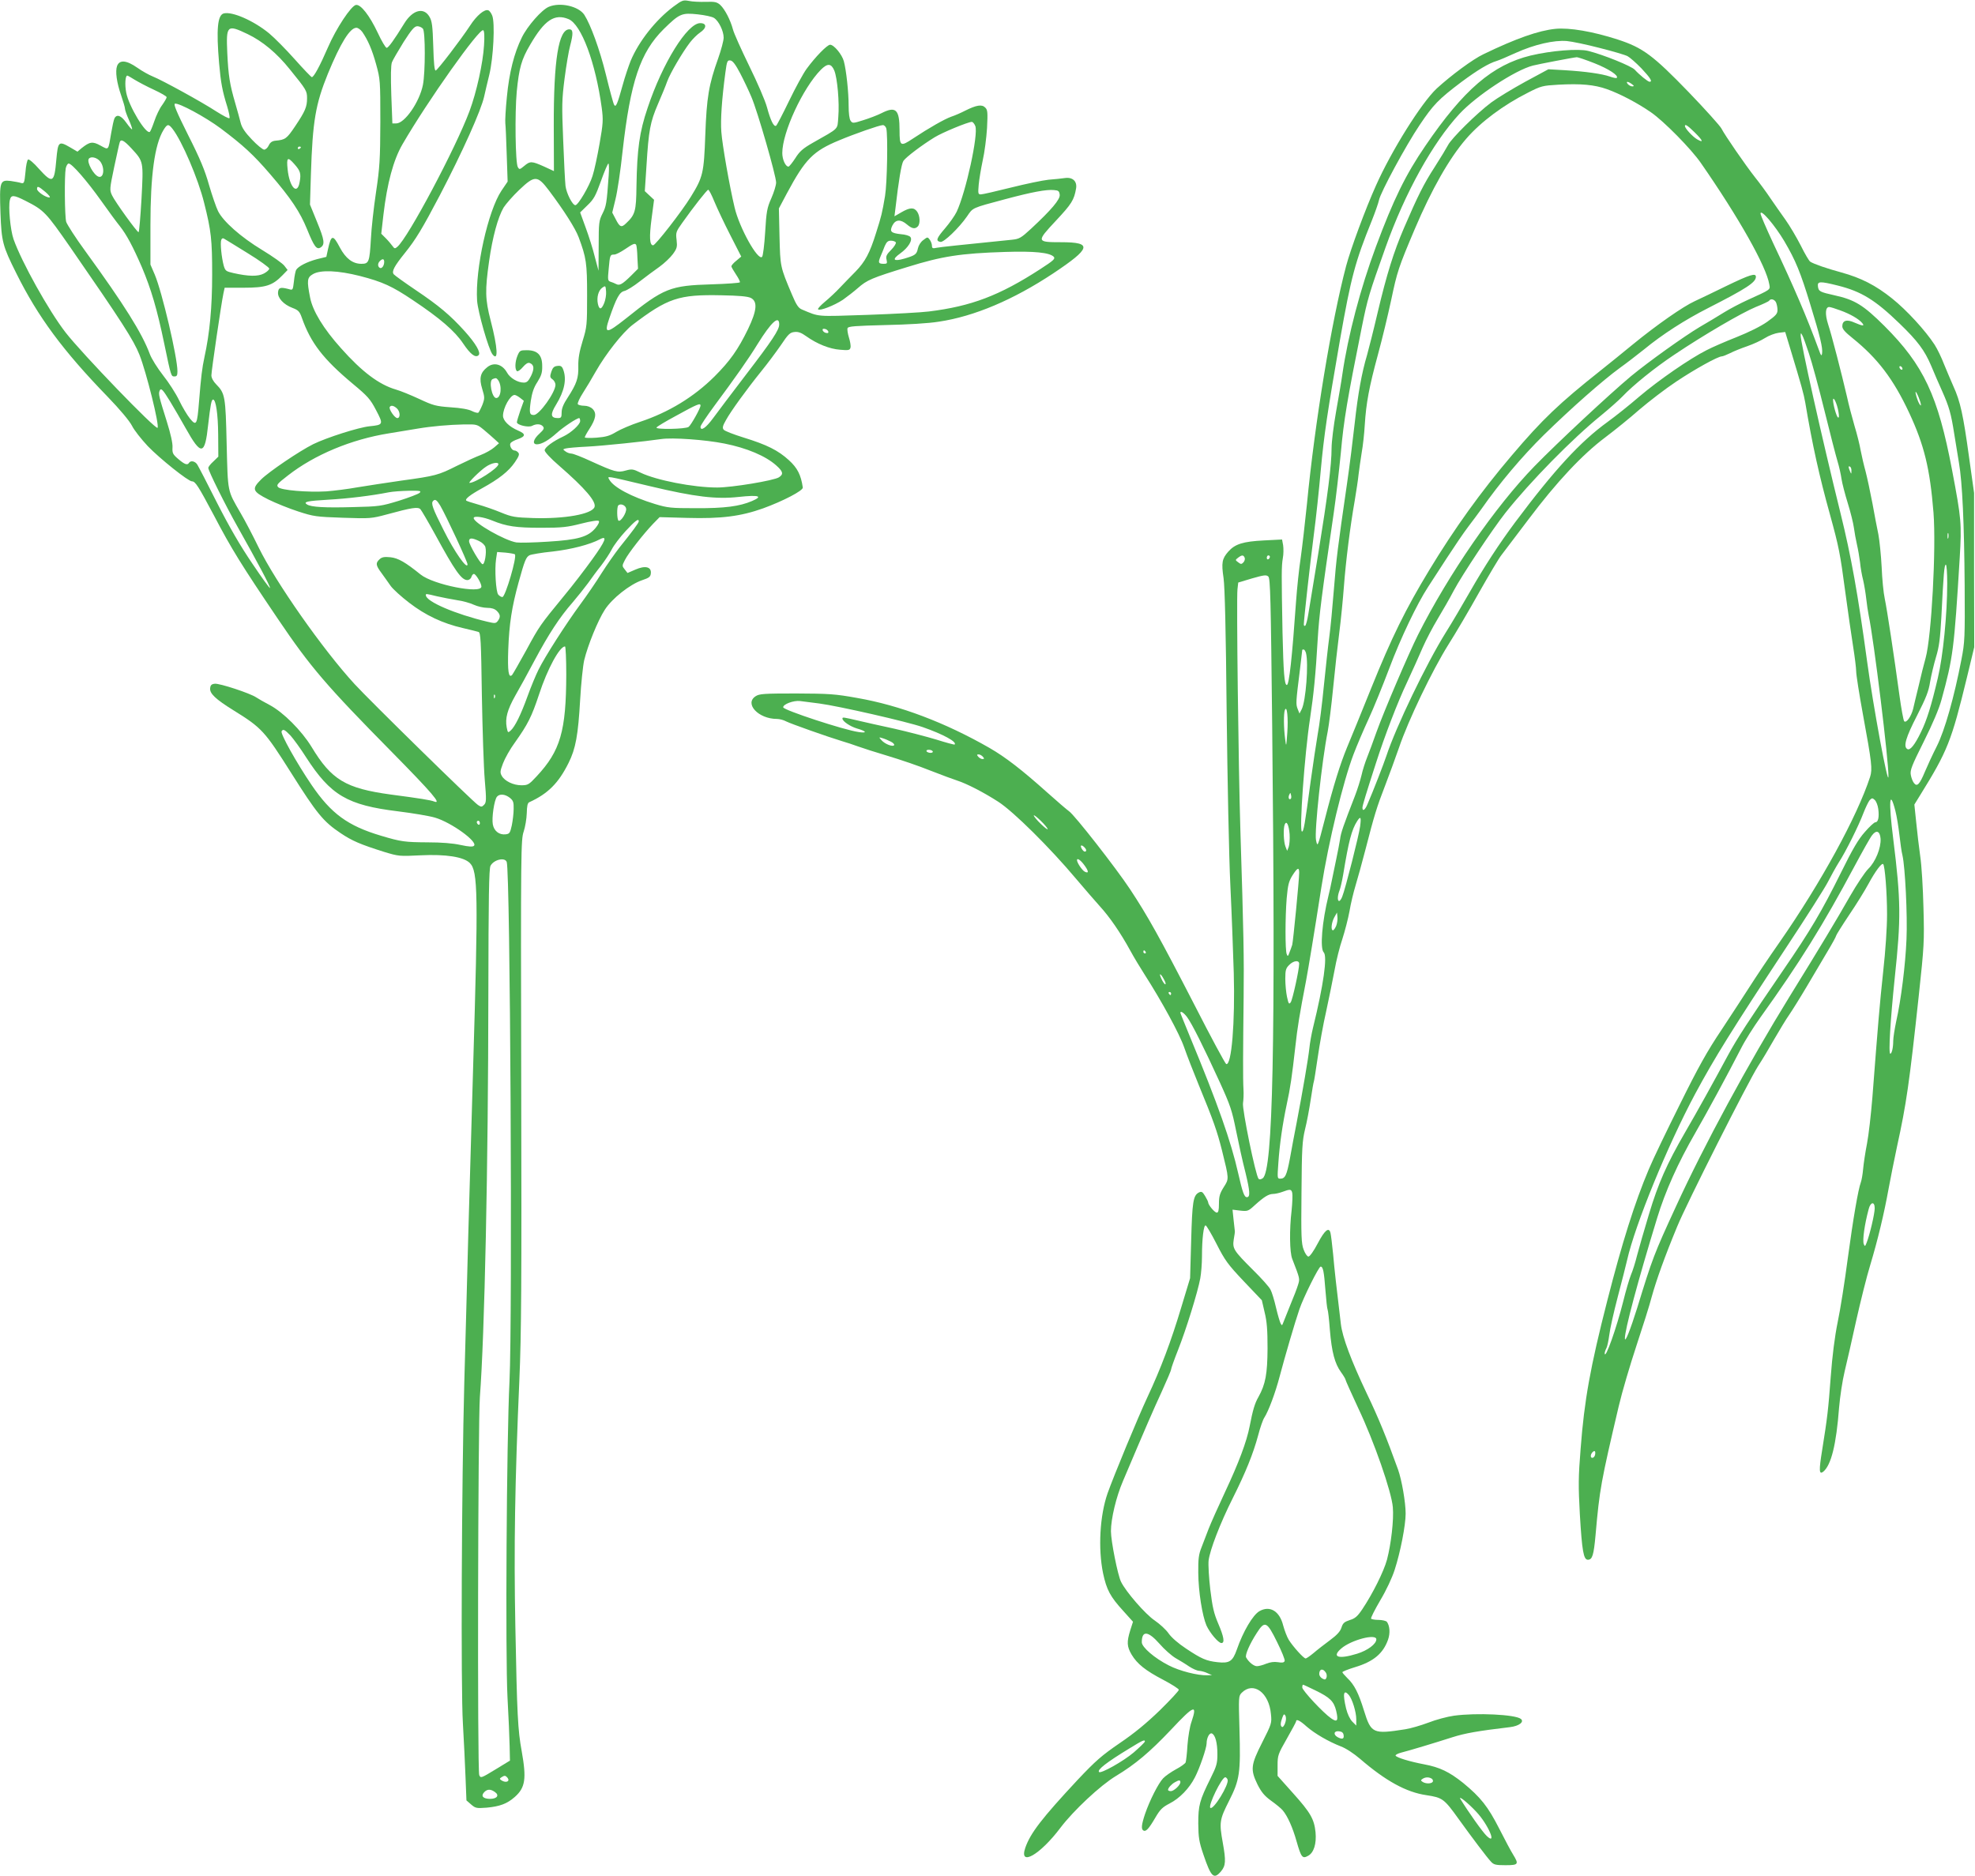
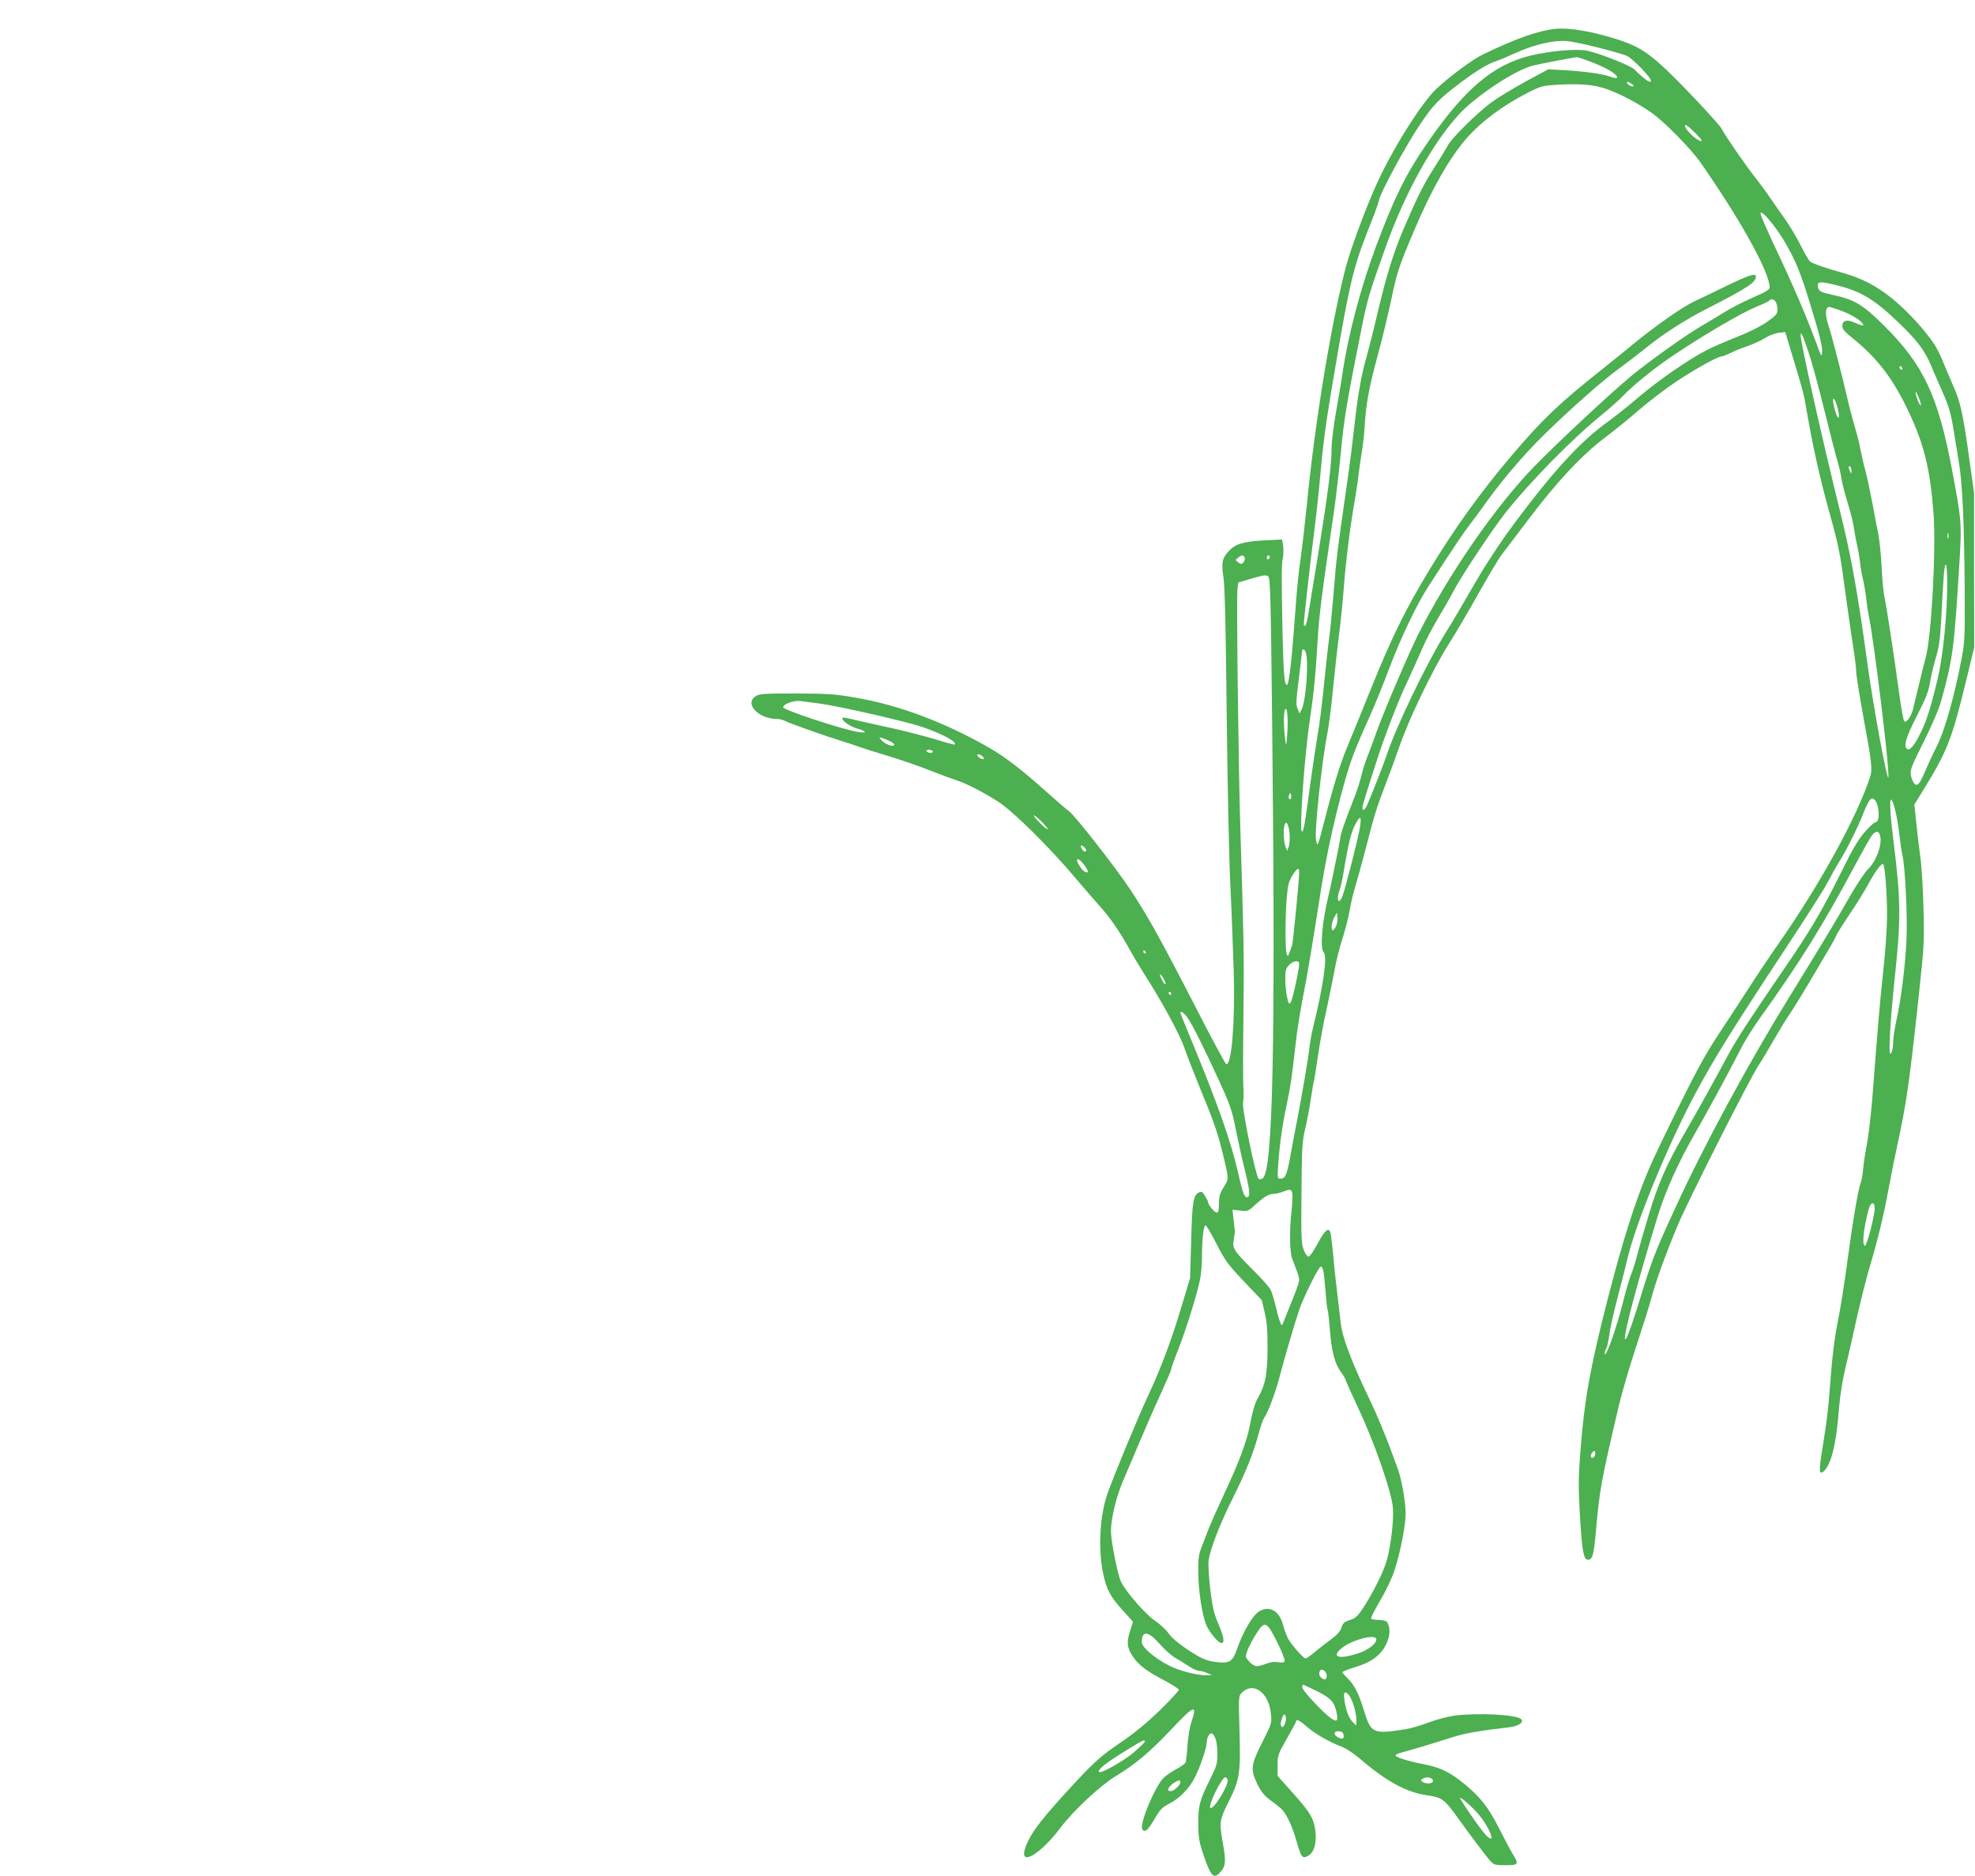
<svg xmlns="http://www.w3.org/2000/svg" version="1.0" width="1280pt" height="1216pt" viewBox="0 0 1280 1216" preserveAspectRatio="xMidYMid meet">
  <g transform="translate(0,1216) scale(0.1,-0.1)" fill="#4caf50" stroke="none">
-     <path d="M4363 12116 c-115 -87 -223 -224 -276 -351 -13 -33 -37 -103 -51 -155 -35 -127 -45 -149 -56 -129 -5 8 -29 96 -53 195 -40 163 -99 324 -140 388 -37 56 -157 83 -230 52 -46 -19 -139 -125 -175 -199 -50 -101 -82 -228 -97 -386 -8 -79 -12 -155 -10 -170 2 -14 6 -105 9 -202 l6 -176 -40 -59 c-87 -130 -171 -508 -158 -712 5 -74 75 -318 100 -349 39 -49 34 42 -12 219 -36 139 -37 196 -10 386 22 155 57 284 94 347 14 22 59 74 101 114 101 96 118 95 193 -4 99 -132 170 -244 192 -302 50 -134 55 -168 55 -378 0 -192 -1 -204 -29 -295 -21 -69 -29 -113 -28 -163 2 -77 -10 -113 -68 -203 -28 -42 -40 -71 -40 -97 0 -32 -3 -37 -24 -37 -48 0 -51 24 -12 87 54 88 70 165 46 228 -8 21 -16 26 -38 23 -21 -2 -30 -11 -39 -38 -10 -31 -9 -37 8 -49 10 -7 19 -23 19 -35 0 -49 -105 -196 -140 -196 -28 0 -31 12 -20 91 8 52 19 87 43 123 26 42 32 61 31 105 0 70 -31 101 -100 101 -42 0 -46 -2 -60 -35 -17 -41 -18 -91 -3 -101 6 -3 23 9 38 27 19 22 33 30 44 26 29 -11 31 -37 9 -83 -17 -34 -27 -44 -47 -44 -40 0 -90 30 -109 65 -30 54 -85 70 -128 35 -45 -35 -54 -72 -33 -140 17 -56 17 -62 1 -105 -10 -24 -22 -47 -26 -50 -5 -3 -24 2 -42 11 -21 11 -72 20 -138 24 -96 7 -113 12 -203 54 -54 25 -122 53 -151 61 -110 32 -221 116 -356 268 -114 127 -183 241 -200 327 -22 112 -20 131 18 153 49 29 163 24 305 -12 147 -38 208 -66 342 -156 177 -118 273 -201 327 -282 47 -70 80 -95 100 -75 16 16 -19 76 -91 156 -94 104 -167 165 -317 266 -71 48 -135 94 -142 102 -15 18 2 51 72 138 70 87 112 156 227 375 146 280 267 549 287 640 6 28 21 91 33 140 27 111 38 339 19 384 -6 16 -18 32 -25 34 -24 10 -76 -33 -119 -100 -59 -90 -209 -286 -222 -290 -8 -3 -13 47 -16 156 -4 133 -8 165 -25 193 -37 63 -109 44 -163 -44 -67 -109 -103 -158 -114 -158 -7 0 -33 44 -58 98 -53 112 -110 185 -141 180 -31 -5 -128 -151 -182 -276 -51 -118 -91 -192 -104 -192 -4 0 -54 52 -110 115 -56 63 -131 139 -167 169 -100 82 -239 143 -294 129 -40 -11 -49 -102 -30 -323 11 -126 21 -180 53 -282 11 -37 18 -71 14 -74 -4 -4 -41 16 -84 43 -98 64 -354 204 -412 227 -25 10 -70 35 -101 57 -70 49 -115 53 -131 12 -13 -35 -3 -108 27 -194 13 -38 24 -75 24 -84 0 -8 11 -40 25 -71 14 -32 23 -59 21 -62 -3 -2 -19 17 -37 42 -34 48 -62 58 -77 29 -5 -10 -14 -52 -21 -93 -20 -119 -15 -113 -69 -84 -52 29 -70 26 -124 -17 l-26 -22 -46 27 c-76 44 -80 40 -91 -79 -13 -152 -24 -157 -113 -59 -32 37 -64 64 -70 60 -6 -3 -14 -40 -17 -82 -7 -71 -9 -75 -29 -70 -11 4 -42 9 -67 13 -70 8 -73 -3 -66 -208 7 -186 14 -213 102 -389 141 -284 303 -503 592 -801 82 -85 141 -156 158 -188 14 -29 61 -88 103 -133 78 -81 262 -228 286 -228 22 0 41 -30 142 -220 114 -218 178 -321 416 -673 210 -311 311 -429 740 -864 260 -264 324 -339 271 -318 -23 9 -91 20 -281 45 -292 40 -384 95 -513 309 -65 106 -183 224 -271 271 -35 18 -74 41 -88 50 -38 26 -238 92 -268 88 -21 -2 -28 -9 -30 -29 -4 -34 35 -71 151 -143 184 -114 202 -134 374 -406 166 -263 208 -315 320 -390 76 -51 128 -73 283 -122 93 -28 98 -29 236 -22 163 8 279 -10 319 -50 53 -53 55 -194 21 -1336 -8 -272 -22 -754 -31 -1070 -8 -316 -20 -750 -26 -965 -17 -636 -23 -1980 -9 -2205 6 -107 14 -264 17 -348 l6 -152 31 -27 c28 -24 35 -25 101 -20 84 8 131 25 181 69 69 61 77 118 45 298 -25 137 -30 232 -41 808 -10 507 -3 935 26 1597 13 300 15 622 12 1930 -3 1508 -2 1572 16 1625 10 30 19 84 20 119 1 46 5 66 16 71 121 55 190 124 255 255 46 92 62 180 75 410 6 105 18 219 26 255 23 96 89 259 134 328 47 73 162 164 241 191 45 15 55 22 57 44 5 43 -36 53 -100 25 l-51 -22 -18 23 c-18 22 -18 24 1 61 22 44 120 169 182 234 l43 44 180 -5 c219 -6 345 10 491 62 129 47 260 115 257 135 -12 82 -35 127 -90 177 -70 64 -142 100 -294 147 -64 20 -122 42 -129 51 -9 11 -7 24 15 62 31 57 134 199 230 318 39 48 95 123 126 168 48 72 59 82 88 85 25 3 45 -5 77 -28 69 -49 150 -82 219 -87 55 -5 63 -3 67 14 3 10 -2 40 -10 65 -8 26 -12 53 -9 61 4 12 51 15 244 20 144 3 281 11 348 22 229 34 483 142 741 313 246 164 256 202 52 202 -162 0 -162 3 -35 139 102 109 118 134 131 209 8 47 -22 75 -72 68 -20 -3 -68 -8 -107 -11 -38 -4 -148 -27 -244 -51 -96 -24 -183 -44 -194 -44 -18 0 -19 5 -14 63 3 34 15 105 26 157 12 52 24 147 28 210 5 102 4 118 -12 133 -21 22 -57 16 -129 -20 -27 -14 -68 -32 -90 -39 -45 -16 -145 -73 -249 -142 -81 -54 -87 -51 -87 54 0 135 -24 158 -118 110 -26 -13 -78 -33 -117 -45 -66 -21 -70 -21 -82 -4 -8 10 -13 48 -13 98 0 88 -15 228 -31 288 -12 44 -64 107 -89 107 -19 0 -96 -79 -153 -157 -21 -29 -72 -122 -113 -207 -41 -85 -79 -158 -84 -161 -15 -9 -36 34 -59 119 -12 45 -63 162 -116 270 -51 105 -99 211 -105 236 -16 60 -52 130 -82 158 -22 19 -34 22 -94 20 -38 -1 -87 1 -109 6 -38 7 -44 5 -102 -38z m264 -72 c31 -19 63 -85 63 -128 0 -19 -16 -79 -35 -133 -62 -173 -75 -255 -84 -498 -9 -248 -15 -273 -94 -401 -59 -96 -229 -314 -244 -314 -23 0 -26 53 -10 174 l16 121 -30 28 -30 28 11 167 c14 227 24 281 74 397 24 55 51 121 60 147 19 53 99 189 148 253 18 23 47 52 65 64 44 29 45 61 1 61 -83 0 -244 -258 -341 -550 -53 -156 -68 -268 -72 -506 -2 -164 -8 -186 -69 -243 -29 -28 -40 -23 -67 31 l-21 40 21 87 c12 47 33 187 46 311 51 451 114 640 266 791 103 101 117 107 221 96 46 -5 93 -15 105 -23z m-942 -8 c83 -35 175 -282 215 -576 10 -77 9 -99 -14 -230 -14 -80 -34 -175 -46 -211 -20 -65 -93 -189 -111 -189 -19 0 -58 77 -64 125 -3 28 -10 161 -15 296 -9 223 -9 260 9 400 11 85 27 180 36 212 21 80 20 107 -5 107 -70 0 -102 -198 -101 -627 l1 -292 -65 30 c-79 35 -89 36 -128 3 -29 -24 -31 -24 -41 -7 -16 27 -20 347 -7 489 15 152 30 208 87 304 93 160 158 204 249 166z m-944 -62 c16 -20 16 -281 0 -364 -22 -111 -118 -250 -173 -250 l-25 0 -7 184 c-4 124 -3 192 4 212 6 16 41 75 76 132 52 81 70 102 89 102 12 0 28 -7 36 -16z m-1136 -35 c96 -46 189 -123 273 -228 108 -133 112 -140 112 -188 0 -56 -12 -84 -77 -181 -55 -82 -64 -88 -128 -94 -21 -2 -34 -11 -43 -30 -7 -16 -21 -28 -30 -28 -9 0 -45 29 -79 65 -45 47 -65 77 -73 108 -6 23 -21 80 -35 127 -36 123 -45 179 -52 327 -8 180 -2 186 132 122z m743 14 c36 -52 63 -113 90 -211 26 -95 27 -102 27 -372 -1 -245 -4 -295 -28 -456 -15 -100 -30 -235 -33 -300 -9 -154 -13 -164 -62 -164 -56 0 -101 34 -139 105 -45 86 -56 85 -77 -9 l-11 -51 -61 -15 c-67 -18 -122 -47 -135 -70 -4 -8 -11 -41 -14 -73 -7 -58 -7 -59 -33 -51 -54 14 -67 11 -70 -20 -4 -36 35 -80 94 -102 37 -14 46 -23 60 -63 58 -164 138 -268 332 -430 95 -79 112 -98 149 -169 49 -93 48 -96 -42 -105 -70 -7 -277 -73 -365 -116 -90 -45 -288 -179 -338 -229 -62 -62 -57 -77 48 -130 47 -23 133 -58 192 -77 101 -33 117 -35 290 -41 177 -6 186 -5 283 21 165 45 204 51 220 34 7 -8 50 -81 95 -163 129 -237 171 -296 209 -296 11 0 23 9 26 20 3 11 11 20 16 20 13 0 49 -61 49 -82 0 -50 -312 12 -394 78 -99 80 -146 107 -196 112 -39 4 -55 1 -70 -13 -27 -25 -25 -39 13 -90 17 -24 44 -61 59 -83 15 -21 69 -70 120 -109 105 -81 217 -134 348 -164 47 -11 92 -22 101 -25 14 -4 17 -52 22 -412 4 -224 12 -471 19 -550 11 -128 10 -144 -5 -159 -14 -14 -18 -15 -39 -1 -34 22 -703 678 -800 784 -206 224 -511 660 -621 884 -36 74 -89 176 -118 225 -86 149 -82 128 -90 445 -7 311 -10 330 -68 389 -19 19 -31 42 -31 58 0 28 64 465 78 531 l8 37 124 0 c142 0 186 14 250 80 l34 35 -20 26 c-10 15 -75 61 -144 103 -139 84 -254 186 -287 253 -12 24 -38 100 -58 168 -27 96 -58 171 -136 325 -75 150 -96 201 -85 203 26 6 198 -87 296 -160 145 -109 212 -170 321 -297 136 -158 193 -244 240 -359 45 -111 61 -132 87 -116 29 19 25 48 -23 165 l-46 113 6 196 c11 345 30 455 110 652 82 199 143 298 185 298 10 0 27 -12 38 -27z m789 -87 c-7 -115 -48 -302 -94 -426 -89 -239 -399 -823 -468 -880 -15 -13 -19 -12 -31 5 -8 11 -27 34 -43 50 l-30 30 14 123 c24 205 65 356 123 456 164 283 499 755 524 740 7 -5 9 -38 5 -98z m1660 -181 c23 -44 56 -113 73 -154 40 -93 160 -511 160 -554 0 -18 -14 -63 -31 -102 -28 -63 -32 -86 -40 -220 -5 -82 -14 -154 -20 -160 -27 -27 -147 188 -178 320 -33 138 -80 407 -86 490 -6 77 3 211 26 383 10 76 13 83 33 80 15 -2 33 -26 63 -83z m610 18 c20 -49 34 -207 26 -302 -7 -84 10 -67 -166 -167 -63 -36 -85 -55 -113 -100 -19 -29 -39 -54 -44 -54 -19 0 -40 46 -40 88 0 134 133 421 250 540 43 43 67 42 87 -5z m-4534 -60 c23 -14 79 -44 125 -65 45 -21 82 -42 82 -48 0 -6 -13 -28 -29 -51 -17 -22 -39 -69 -51 -105 -12 -35 -25 -66 -29 -69 -26 -16 -137 168 -153 255 -10 51 -6 110 7 110 3 0 24 -12 48 -27z m5448 -300 c21 -54 -61 -428 -121 -556 -12 -25 -46 -73 -76 -108 -55 -64 -61 -81 -29 -87 21 -5 120 90 172 165 40 58 27 53 248 112 172 46 267 64 316 59 29 -2 34 -7 37 -30 4 -30 -54 -98 -185 -220 -66 -61 -77 -67 -125 -72 -335 -34 -462 -47 -487 -52 -26 -6 -31 -3 -31 13 0 10 -6 28 -14 39 -14 19 -15 19 -42 -2 -17 -12 -31 -35 -35 -54 -8 -39 -17 -45 -87 -66 -72 -21 -84 -7 -28 33 52 37 83 87 66 107 -6 8 -33 16 -61 18 -65 7 -75 17 -55 57 20 39 53 41 94 6 33 -28 52 -31 70 -13 17 17 15 69 -4 96 -20 29 -47 28 -102 -4 l-45 -26 6 48 c21 183 39 291 52 311 17 25 119 102 202 153 50 31 215 99 241 100 7 0 17 -12 23 -27z m-5203 -18 c61 -78 167 -325 205 -480 46 -182 52 -240 52 -465 0 -212 -16 -380 -50 -535 -15 -70 -22 -126 -35 -287 -12 -152 -17 -162 -59 -111 -17 21 -49 74 -70 118 -21 44 -68 117 -104 162 -36 46 -75 108 -86 138 -51 137 -166 320 -418 667 -63 86 -118 172 -124 190 -10 37 -12 298 -3 347 4 17 12 31 19 31 21 0 117 -110 211 -242 48 -68 102 -141 120 -163 45 -57 85 -132 144 -268 59 -140 98 -270 145 -497 44 -212 44 -210 66 -210 15 0 19 7 19 33 0 92 -100 516 -147 627 l-28 65 0 255 c0 324 27 523 85 618 24 39 32 40 58 7z m4626 3 c11 -44 6 -353 -8 -438 -19 -112 -23 -129 -58 -239 -41 -132 -71 -187 -133 -251 -30 -30 -76 -78 -102 -105 -26 -28 -70 -69 -98 -92 -27 -23 -47 -44 -43 -48 11 -12 105 25 161 62 28 20 72 54 97 76 59 52 89 65 320 136 225 70 344 89 635 98 187 6 287 -4 314 -31 12 -13 0 -24 -88 -81 -264 -171 -446 -240 -721 -274 -47 -6 -226 -16 -399 -22 -337 -11 -307 -14 -424 35 -22 9 -36 29 -64 96 -77 182 -76 180 -81 377 l-4 182 52 98 c119 222 170 274 340 344 95 40 260 98 281 98 9 1 19 -9 23 -21z m-4892 -130 c79 -86 78 -82 65 -328 -7 -118 -15 -215 -19 -215 -10 0 -153 198 -172 239 -16 35 -16 40 14 183 18 82 33 154 36 161 7 23 28 12 76 -40z m1098 8 c0 -3 -4 -8 -10 -11 -5 -3 -10 -1 -10 4 0 6 5 11 10 11 6 0 10 -2 10 -4z m-1301 -92 c32 -41 24 -112 -11 -99 -32 12 -76 93 -63 115 12 19 53 10 74 -16z m1259 -18 c39 -44 44 -61 34 -116 -15 -88 -66 -34 -78 83 -8 78 0 83 44 33z m2037 -73 c-13 -183 -16 -199 -40 -247 -23 -46 -25 -59 -25 -210 l-1 -161 -24 90 c-12 50 -39 135 -59 189 l-36 99 47 46 c42 40 53 61 88 158 22 62 44 113 48 113 4 0 5 -35 2 -77z m-3650 -108 c23 -20 34 -35 25 -35 -24 0 -80 38 -80 55 0 22 10 18 55 -20z m4335 -62 c18 -43 64 -141 103 -217 l71 -139 -32 -27 c-18 -14 -32 -31 -32 -36 0 -5 14 -29 30 -53 16 -24 28 -47 25 -51 -2 -4 -84 -10 -182 -13 -270 -8 -310 -24 -557 -222 -128 -101 -142 -101 -107 2 46 133 66 170 98 177 16 4 60 31 98 61 39 30 96 73 128 95 32 23 71 60 88 83 27 37 29 47 24 92 -6 47 -4 54 37 111 70 99 160 214 168 214 5 0 23 -35 40 -77z m-4466 6 c122 -62 133 -74 293 -304 330 -477 409 -599 447 -695 44 -111 131 -459 117 -473 -13 -13 -488 479 -596 618 -110 142 -285 457 -337 604 -21 60 -35 211 -24 255 8 34 25 33 100 -5z m1441 -340 c77 -47 140 -93 140 -100 0 -8 -16 -22 -35 -32 -38 -20 -99 -19 -197 3 -48 11 -53 14 -63 48 -14 52 -24 147 -16 167 3 10 11 13 18 8 7 -4 76 -46 153 -94z m4201 70 c3 -6 -10 -28 -30 -48 -31 -31 -36 -43 -30 -65 5 -23 3 -26 -18 -26 -35 0 -38 7 -22 46 8 19 21 50 28 69 12 27 21 35 40 35 14 0 28 -5 32 -11z m-1683 -16 c3 -5 7 -41 8 -82 l4 -73 -45 -45 c-57 -56 -75 -66 -97 -54 -10 5 -26 12 -37 15 -17 6 -18 13 -11 84 8 89 9 92 36 92 11 0 42 16 70 35 53 36 64 40 72 28z m-1633 -110 c0 -26 -16 -47 -29 -39 -14 9 -14 29 1 44 17 17 28 15 28 -5z m1426 -267 c-18 -44 -32 -46 -41 -6 -9 42 3 87 28 105 21 15 22 14 25 -24 2 -21 -4 -55 -12 -75z m950 33 c45 -23 40 -81 -18 -202 -65 -134 -118 -208 -217 -307 -134 -133 -296 -232 -482 -294 -58 -19 -128 -49 -156 -66 -41 -25 -65 -32 -127 -37 -42 -3 -76 -2 -76 2 0 5 13 29 30 55 42 65 48 102 21 129 -13 13 -34 21 -55 21 -19 0 -38 5 -41 10 -4 6 11 39 33 73 22 34 59 96 82 137 67 118 176 255 238 303 229 175 301 199 578 193 112 -2 169 -7 190 -17z m184 -172 c0 -35 -44 -102 -218 -329 -89 -117 -184 -242 -210 -278 -46 -63 -82 -88 -82 -56 0 8 40 68 88 133 135 182 222 305 282 403 89 143 140 190 140 127z m318 -45 c3 -9 -2 -13 -14 -10 -9 1 -19 9 -22 16 -3 9 2 13 14 10 9 -1 19 -9 22 -16z m-2141 -314 c28 -36 21 -118 -11 -118 -28 0 -50 113 -23 123 20 8 24 8 34 -5z m-2124 -141 c24 -39 69 -117 100 -172 101 -181 125 -178 146 21 15 129 21 164 32 164 18 0 32 -92 33 -228 l1 -142 -32 -31 c-18 -16 -33 -35 -33 -42 0 -19 110 -240 190 -382 131 -233 210 -382 210 -396 0 -7 -51 63 -114 157 -79 116 -150 239 -229 394 -62 124 -120 235 -128 248 -14 23 -43 29 -54 12 -10 -17 -28 -11 -70 25 -35 30 -39 38 -37 75 2 26 -12 88 -37 168 -50 159 -55 178 -47 198 9 23 20 11 69 -69z m2268 24 l24 -19 -23 -64 c-12 -35 -22 -68 -22 -75 0 -18 76 -36 99 -23 27 14 56 13 70 -4 10 -12 5 -21 -23 -47 -40 -36 -48 -69 -16 -69 31 0 77 27 129 74 41 37 129 96 145 96 3 0 6 -9 6 -19 0 -23 -60 -77 -109 -100 -67 -31 -121 -71 -121 -90 0 -10 38 -52 93 -99 171 -149 243 -234 230 -269 -18 -46 -194 -77 -396 -71 -121 4 -139 7 -210 36 -43 18 -110 41 -149 52 -39 11 -73 22 -76 25 -10 10 24 37 102 80 109 60 173 110 213 169 26 38 31 52 22 62 -6 8 -17 14 -25 14 -17 0 -35 33 -25 48 4 6 24 18 46 25 53 19 54 34 3 56 -58 25 -98 64 -98 96 0 51 47 135 75 135 7 0 23 -9 36 -19z m1169 -50 c0 -17 -61 -126 -77 -138 -20 -15 -218 -18 -208 -4 3 6 58 39 123 74 143 79 162 86 162 68z m-1968 -18 c22 -20 24 -63 3 -63 -17 0 -57 59 -49 72 8 13 26 9 46 -9z m565 -140 c25 -21 57 -49 71 -62 l26 -24 -31 -27 c-17 -15 -56 -37 -87 -49 -30 -11 -99 -43 -154 -70 -121 -61 -140 -66 -359 -96 -98 -14 -227 -34 -288 -44 -60 -11 -150 -22 -200 -26 -121 -7 -292 7 -312 27 -13 14 -7 22 63 76 173 135 411 234 654 273 69 11 154 25 188 31 89 15 202 25 300 27 83 1 84 1 129 -36z m1558 -88 c146 -29 268 -81 336 -142 45 -40 48 -57 17 -77 -33 -21 -304 -66 -400 -66 -154 0 -394 47 -496 96 -49 24 -57 25 -97 14 -52 -15 -72 -9 -226 61 -58 27 -115 49 -126 49 -10 0 -28 6 -38 14 -18 13 -18 14 1 19 10 3 73 9 139 12 102 5 378 34 480 49 72 11 285 -4 410 -29z m-1465 -134 c0 -25 -149 -121 -187 -121 -12 0 70 81 107 105 35 24 80 33 80 16z m985 -143 c290 -69 426 -85 573 -69 131 14 160 5 85 -27 -80 -34 -176 -47 -363 -46 -162 0 -182 2 -265 27 -154 47 -269 109 -296 158 -13 25 -33 28 266 -43z m-1495 -42 c-8 -8 -69 -31 -135 -52 -115 -35 -127 -37 -299 -41 -180 -5 -269 0 -296 17 -27 17 0 23 137 31 127 7 282 26 393 48 25 5 83 9 130 10 73 1 82 -1 70 -13z m133 -83 c39 -67 177 -364 177 -381 -1 -38 -85 81 -155 222 -72 142 -83 174 -68 189 13 14 24 6 46 -30z m1205 -20 c4 -26 -35 -86 -49 -78 -11 7 -12 88 -2 99 15 15 48 1 51 -21z m-868 -77 c93 -38 154 -47 319 -47 134 0 168 4 258 27 63 16 108 23 114 17 5 -5 -3 -23 -21 -45 -48 -58 -113 -77 -309 -89 -91 -6 -183 -8 -204 -5 -75 12 -277 127 -277 158 0 16 61 8 120 -16z m950 -5 c0 -10 -40 -64 -126 -171 -28 -36 -80 -110 -115 -165 -34 -55 -97 -147 -140 -205 -91 -124 -226 -334 -269 -421 -17 -34 -49 -111 -71 -172 -43 -119 -81 -197 -110 -223 -17 -15 -18 -14 -25 21 -11 59 4 114 55 205 27 47 84 150 126 230 91 170 161 278 246 375 33 39 78 95 100 125 21 30 59 82 85 114 25 33 56 80 69 105 13 26 53 79 90 119 63 68 85 84 85 63z m-302 -247 c-46 -64 -128 -171 -183 -237 -155 -189 -159 -194 -245 -353 -45 -82 -86 -153 -91 -159 -23 -23 -30 23 -25 165 6 164 23 276 67 435 39 141 48 164 71 176 10 5 77 17 149 24 122 14 242 45 308 80 50 26 35 -12 -51 -131z m-733 119 c21 -10 38 -27 41 -40 9 -35 -5 -115 -19 -110 -16 5 -87 127 -87 149 0 23 19 23 65 1z m232 -86 c15 -16 -62 -277 -81 -277 -8 0 -19 7 -27 16 -15 18 -24 163 -14 230 l7 46 54 -4 c30 -3 57 -8 61 -11z m-505 -272 c35 -8 93 -19 129 -25 37 -5 87 -19 110 -30 24 -11 63 -20 87 -20 28 0 48 -6 62 -20 23 -23 25 -39 7 -64 -13 -17 -18 -18 -68 -6 -207 49 -399 131 -399 172 0 10 -2 11 72 -7z m838 -507 c-1 -367 -38 -495 -192 -660 -50 -54 -57 -58 -99 -58 -52 0 -108 27 -127 61 -12 21 -11 31 8 81 12 32 46 93 77 135 83 117 108 165 157 313 54 165 133 310 168 310 4 0 8 -82 8 -182z m-463 -150 c-3 -8 -6 -5 -6 6 -1 11 2 17 5 13 3 -3 4 -12 1 -19z m-1325 -245 c19 -21 66 -85 102 -142 159 -246 267 -310 596 -350 96 -12 204 -30 240 -41 105 -31 278 -156 252 -182 -8 -8 -31 -7 -87 5 -49 11 -123 17 -213 17 -148 1 -173 4 -303 43 -215 64 -323 143 -449 328 -98 144 -204 334 -195 349 10 16 19 12 57 -27z m1422 -404 c22 -18 26 -28 25 -72 0 -29 -6 -77 -12 -107 -11 -50 -15 -55 -40 -58 -41 -5 -75 21 -83 64 -8 42 9 159 27 180 17 20 52 17 83 -7z m-194 -165 c0 -8 -4 -12 -10 -9 -5 3 -10 10 -10 16 0 5 5 9 10 9 6 0 10 -7 10 -16z m174 -251 c23 -59 38 -2957 18 -3368 -19 -379 -27 -1777 -13 -2045 7 -124 13 -267 14 -319 l2 -93 -95 -58 c-92 -56 -95 -57 -104 -36 -13 27 -8 2284 4 2449 31 406 54 1502 55 2607 1 635 4 820 14 838 21 40 93 57 105 25z m5 -5936 c19 -24 -10 -36 -39 -17 -13 9 -13 11 0 20 20 13 26 12 39 -3z m-81 -93 c30 -21 13 -44 -32 -44 -44 0 -61 18 -39 42 20 22 42 23 71 2z" />
-     <path d="M10080 11973 c-108 -11 -254 -62 -465 -164 -70 -33 -210 -137 -304 -223 -99 -93 -292 -401 -394 -630 -67 -149 -164 -411 -193 -521 -94 -356 -202 -1007 -254 -1545 -12 -118 -30 -273 -40 -345 -11 -71 -24 -197 -30 -280 -26 -369 -45 -545 -60 -545 -16 0 -22 81 -28 340 -7 379 -7 429 2 482 5 25 5 63 2 84 l-7 37 -118 -6 c-135 -7 -187 -23 -231 -73 -40 -46 -45 -71 -30 -172 8 -59 15 -337 20 -872 5 -432 15 -936 24 -1120 9 -184 18 -438 22 -565 9 -320 -14 -604 -49 -592 -6 2 -99 174 -206 384 -225 437 -304 578 -417 749 -92 139 -361 483 -396 506 -13 9 -77 64 -143 123 -162 145 -268 227 -372 287 -286 164 -581 276 -858 324 -144 26 -183 28 -395 29 -209 0 -239 -2 -263 -18 -74 -48 18 -147 138 -147 17 0 44 -7 60 -16 29 -15 272 -101 365 -129 25 -7 70 -22 100 -33 30 -11 118 -39 195 -62 77 -23 201 -65 275 -95 74 -29 153 -58 175 -65 59 -19 169 -75 265 -137 98 -63 336 -299 503 -498 56 -66 125 -146 154 -178 64 -70 134 -171 198 -288 25 -46 67 -115 92 -154 111 -173 227 -385 258 -475 18 -52 61 -162 95 -245 94 -228 118 -296 150 -423 46 -186 46 -182 11 -237 -25 -40 -31 -59 -31 -107 0 -44 -4 -58 -14 -58 -14 0 -56 50 -56 67 0 4 -9 23 -20 41 -17 28 -23 31 -41 22 -36 -20 -42 -59 -49 -310 l-7 -245 -56 -185 c-68 -227 -134 -401 -220 -585 -63 -135 -219 -512 -259 -625 -50 -144 -62 -356 -29 -518 23 -107 46 -151 132 -245 l62 -69 -18 -56 c-23 -75 -22 -104 9 -157 36 -60 89 -103 206 -164 55 -29 100 -58 100 -64 0 -7 -55 -66 -122 -132 -87 -84 -164 -148 -260 -213 -118 -81 -156 -114 -274 -239 -232 -249 -306 -345 -339 -440 -43 -125 95 -47 228 130 85 112 258 274 359 335 126 76 220 155 359 302 148 158 171 167 131 49 -11 -30 -22 -98 -26 -151 -3 -54 -9 -104 -12 -112 -3 -7 -31 -28 -62 -44 -31 -17 -69 -43 -84 -59 -31 -33 -86 -141 -117 -231 -23 -69 -26 -98 -11 -107 16 -10 35 10 77 82 32 55 47 69 93 93 65 33 128 98 164 169 31 59 76 191 76 220 0 36 18 71 34 65 22 -9 36 -60 36 -134 0 -59 -5 -78 -44 -156 -72 -145 -80 -176 -80 -294 1 -91 5 -118 33 -200 50 -148 68 -165 115 -109 30 36 32 67 11 184 -24 133 -21 150 40 271 70 138 76 182 68 465 -6 211 -6 216 15 237 75 75 177 1 189 -139 6 -59 4 -63 -57 -184 -74 -146 -77 -175 -30 -272 25 -49 44 -73 88 -105 31 -22 65 -50 75 -62 32 -38 65 -112 90 -201 30 -105 38 -115 75 -94 37 20 55 78 48 153 -9 85 -32 126 -146 253 l-100 112 0 68 c0 65 3 73 60 173 33 58 60 108 60 112 0 18 25 6 68 -33 54 -47 143 -98 222 -129 33 -12 84 -46 125 -81 166 -143 299 -216 429 -235 105 -16 115 -23 209 -154 85 -118 185 -251 210 -277 18 -20 31 -23 94 -23 84 0 88 6 50 68 -13 20 -54 97 -91 170 -73 143 -120 202 -233 295 -90 72 -152 102 -254 121 -94 18 -176 43 -184 56 -3 5 14 14 37 20 52 13 211 61 333 100 79 25 160 40 372 65 58 7 93 34 70 53 -35 29 -288 41 -434 21 -43 -6 -118 -26 -166 -45 -48 -18 -116 -38 -150 -43 -209 -33 -221 -27 -267 121 -35 114 -63 169 -109 212 -17 17 -31 33 -31 37 0 4 37 19 83 33 119 36 181 88 213 178 15 43 11 91 -8 116 -6 6 -30 12 -54 12 -23 0 -45 4 -48 8 -3 5 24 58 59 118 39 65 77 146 94 199 37 114 71 288 71 364 0 73 -25 217 -49 285 -75 208 -127 336 -204 496 -100 211 -157 362 -167 449 -29 242 -41 348 -50 451 -6 63 -14 125 -17 138 -10 41 -37 19 -83 -68 -25 -48 -51 -85 -60 -85 -8 0 -22 20 -31 45 -15 39 -17 85 -14 370 2 289 5 334 23 410 12 47 28 134 37 194 9 60 18 112 20 115 2 4 13 74 25 156 12 83 36 218 55 300 18 83 42 202 54 265 11 63 34 155 51 204 16 50 37 130 46 179 8 49 26 123 39 166 13 42 42 148 65 236 56 218 74 277 127 413 25 64 65 175 90 246 61 180 217 503 319 666 47 74 137 227 200 340 64 113 128 221 144 241 15 19 95 125 178 235 180 239 346 417 497 530 61 46 160 126 220 179 61 52 167 134 238 181 121 81 271 164 296 164 7 0 31 10 54 21 23 12 73 32 111 45 38 13 90 37 115 53 25 16 65 31 89 34 l42 5 30 -99 c78 -258 89 -298 100 -359 46 -274 91 -477 160 -725 58 -211 66 -251 99 -500 17 -126 40 -286 51 -355 11 -69 20 -142 20 -163 0 -21 20 -149 45 -285 56 -304 61 -348 45 -398 -84 -257 -318 -685 -585 -1069 -73 -104 -160 -235 -195 -290 -35 -55 -117 -180 -182 -279 -94 -140 -152 -244 -271 -485 -84 -168 -175 -357 -201 -420 -91 -215 -173 -475 -269 -851 -110 -430 -149 -645 -173 -961 -15 -185 -15 -242 -5 -424 14 -238 24 -295 52 -295 29 0 38 29 50 162 26 297 35 343 150 833 22 94 74 269 114 390 40 121 86 265 100 320 30 108 83 257 165 455 59 145 462 943 525 1041 24 36 71 115 105 175 35 60 77 130 95 155 18 26 70 109 115 185 46 77 107 180 136 230 30 50 54 94 54 99 0 4 38 65 84 134 47 69 103 160 125 201 45 83 86 138 96 129 11 -12 25 -183 25 -326 0 -84 -10 -236 -25 -370 -23 -215 -33 -334 -70 -816 -9 -109 -24 -244 -35 -300 -11 -56 -22 -130 -25 -164 -3 -35 -10 -74 -15 -87 -17 -46 -49 -230 -85 -496 -19 -146 -48 -330 -65 -410 -19 -93 -35 -219 -45 -354 -16 -214 -21 -259 -56 -478 -21 -130 -20 -159 8 -137 51 43 84 176 102 414 6 72 22 177 36 235 14 58 48 206 75 330 28 124 68 286 91 360 49 163 90 334 119 495 12 66 37 190 55 275 60 274 79 404 141 980 34 317 36 347 30 565 -3 127 -12 277 -21 335 -8 58 -20 157 -26 220 l-12 115 37 60 c178 287 203 349 304 765 l47 195 -1 500 0 500 -33 235 c-37 269 -56 358 -101 456 -17 38 -44 103 -61 144 -16 42 -43 98 -61 126 -60 92 -181 224 -275 299 -107 86 -202 134 -329 169 -92 25 -180 55 -202 70 -7 4 -35 51 -61 104 -27 53 -72 129 -99 167 -28 39 -72 102 -98 140 -26 39 -70 99 -99 135 -63 80 -196 273 -219 318 -10 18 -105 124 -211 234 -232 240 -298 289 -461 342 -161 52 -312 78 -404 69z m288 -124 c84 -21 165 -45 180 -53 15 -8 55 -43 90 -79 58 -62 74 -87 53 -87 -11 0 -67 46 -96 78 -20 23 -205 98 -302 122 -63 16 -239 2 -373 -30 -246 -60 -434 -221 -682 -585 -128 -187 -207 -348 -321 -655 -100 -269 -181 -577 -217 -825 -6 -44 -25 -154 -41 -244 -16 -90 -29 -196 -29 -235 0 -111 -26 -312 -85 -676 -30 -184 -60 -365 -66 -402 -6 -38 -15 -70 -20 -74 -5 -3 -9 1 -9 8 0 30 42 407 65 583 14 105 34 293 45 418 21 229 43 375 125 847 71 403 98 504 205 768 22 55 43 115 47 134 9 49 175 356 264 488 88 131 121 166 271 279 104 77 175 120 228 136 14 4 69 27 123 52 122 55 249 84 332 77 33 -3 129 -23 213 -45z m-34 -99 c91 -36 159 -80 144 -95 -3 -3 -23 1 -45 9 -52 18 -160 33 -293 41 l-105 6 -150 -81 c-82 -45 -181 -105 -220 -134 -95 -71 -258 -233 -280 -276 -10 -19 -49 -84 -87 -143 -70 -108 -109 -186 -198 -393 -67 -155 -113 -303 -171 -548 -27 -116 -59 -241 -69 -277 -35 -117 -59 -252 -80 -441 -11 -100 -33 -277 -50 -393 -61 -420 -69 -483 -85 -685 -9 -113 -22 -252 -30 -310 -8 -58 -23 -199 -35 -315 -11 -115 -29 -257 -40 -315 -10 -58 -30 -193 -45 -300 -39 -291 -46 -330 -57 -330 -19 0 17 501 52 730 24 159 37 290 50 515 10 163 24 274 104 820 14 94 34 269 46 390 19 213 42 347 136 815 38 187 46 214 154 517 126 354 306 678 478 864 109 118 362 285 477 314 35 9 264 53 283 54 8 1 60 -17 116 -39z m242 -135 c16 -12 16 -14 3 -15 -9 0 -22 7 -29 15 -16 19 0 19 26 0z m-161 -33 c84 -30 197 -89 285 -150 84 -58 261 -238 323 -328 248 -357 425 -672 444 -788 6 -35 12 -31 -142 -101 -44 -20 -111 -55 -150 -79 -38 -24 -110 -67 -160 -96 -102 -61 -330 -224 -444 -318 -139 -116 -478 -432 -625 -583 -256 -263 -558 -701 -756 -1094 -62 -124 -221 -496 -269 -630 -21 -60 -49 -135 -61 -165 -12 -30 -29 -82 -36 -115 -8 -33 -27 -94 -43 -135 -75 -193 -91 -238 -96 -280 -4 -25 -15 -83 -25 -130 -10 -47 -23 -110 -29 -140 -6 -30 -15 -73 -21 -95 -42 -171 -56 -343 -31 -368 25 -25 -1 -211 -69 -487 -10 -41 -21 -102 -24 -135 -7 -66 -43 -276 -82 -480 -14 -71 -34 -177 -44 -234 -21 -111 -31 -131 -63 -131 -19 0 -19 4 -12 101 8 121 27 251 54 379 24 110 34 181 56 375 14 128 27 207 70 430 15 81 52 303 99 605 47 297 141 684 208 860 22 58 66 161 98 230 32 69 92 217 134 328 73 195 181 420 251 527 18 28 72 111 120 185 48 74 111 167 140 205 30 39 68 91 87 117 116 166 261 338 404 479 182 178 381 353 492 434 42 30 113 85 157 120 119 98 264 191 415 268 251 128 310 167 310 203 0 26 -39 14 -188 -58 -82 -40 -175 -85 -208 -100 -75 -34 -247 -154 -401 -280 -65 -53 -159 -130 -210 -170 -267 -212 -376 -315 -576 -551 -200 -235 -371 -473 -535 -744 -153 -253 -242 -433 -375 -763 -63 -157 -134 -330 -157 -385 -44 -107 -87 -243 -145 -470 -46 -178 -46 -178 -56 -130 -11 57 38 513 76 704 8 42 24 168 35 281 11 113 29 275 40 360 11 85 24 220 30 300 12 160 40 385 70 555 10 61 22 137 25 170 4 33 13 96 20 140 8 44 17 125 20 180 9 143 28 245 85 455 28 102 66 261 86 354 39 185 47 211 153 461 110 259 224 459 333 585 95 110 241 219 402 300 84 43 94 45 195 51 148 8 234 0 316 -29z m567 -279 c55 -54 62 -72 17 -46 -29 17 -79 71 -79 86 0 15 17 4 62 -40z m582 -706 c74 -126 105 -202 169 -412 63 -205 81 -279 76 -315 -3 -21 -7 -17 -22 25 -77 210 -160 404 -296 691 -44 95 -81 180 -81 190 1 32 94 -78 154 -179z m347 -288 c152 -38 242 -93 400 -246 117 -113 162 -173 205 -274 19 -46 51 -120 71 -164 45 -101 58 -146 78 -275 9 -58 23 -143 31 -190 22 -127 34 -394 37 -795 2 -339 1 -367 -21 -480 -47 -244 -108 -460 -160 -563 -27 -53 -61 -127 -77 -165 -34 -82 -51 -99 -71 -72 -8 10 -17 34 -20 52 -6 30 6 60 84 216 57 114 100 215 115 272 75 273 82 328 118 920 13 222 11 249 -50 570 -91 481 -184 678 -438 932 -137 136 -192 170 -324 199 -94 21 -103 25 -107 58 -4 33 13 34 129 5z m-401 -108 c5 -11 10 -33 10 -50 0 -25 -10 -36 -67 -77 -41 -29 -120 -68 -198 -99 -71 -28 -159 -66 -195 -85 -109 -55 -309 -193 -435 -300 -66 -57 -158 -130 -205 -164 -177 -128 -345 -310 -600 -651 -105 -141 -200 -287 -293 -450 -47 -82 -117 -202 -157 -265 -127 -204 -323 -612 -385 -800 -17 -51 -85 -227 -122 -312 -16 -39 -33 -50 -33 -23 0 14 26 98 88 290 56 175 141 396 200 520 36 77 82 180 103 229 21 48 65 132 97 185 32 53 79 135 104 183 53 100 252 399 334 503 160 202 433 480 619 631 55 45 118 101 140 124 68 72 210 187 338 272 189 127 436 271 526 308 45 18 84 36 87 41 9 15 33 10 44 -10z m417 -53 c64 -23 121 -56 142 -82 18 -21 3 -20 -50 3 -50 23 -79 14 -79 -24 0 -18 18 -38 68 -78 161 -130 263 -264 365 -482 98 -210 135 -362 158 -648 18 -232 -13 -804 -51 -942 -11 -38 -31 -119 -45 -180 -15 -60 -31 -128 -36 -150 -13 -50 -44 -94 -58 -80 -5 6 -19 82 -31 170 -34 250 -80 554 -95 625 -8 36 -17 128 -20 205 -4 77 -14 172 -21 210 -8 39 -26 130 -39 204 -14 74 -34 166 -44 205 -11 39 -25 100 -32 136 -6 36 -24 108 -40 160 -15 52 -38 138 -49 190 -35 150 -99 399 -122 468 -21 66 -18 112 7 112 8 0 40 -10 72 -22z m-203 -280 c19 -56 64 -222 100 -368 36 -146 74 -294 85 -330 11 -36 22 -87 26 -115 4 -27 22 -97 40 -155 18 -58 36 -130 40 -160 4 -30 13 -80 20 -110 7 -30 16 -82 20 -115 3 -33 12 -85 20 -115 7 -30 16 -84 20 -120 4 -36 11 -85 16 -109 33 -154 131 -951 128 -1045 -2 -67 -99 457 -138 745 -60 440 -104 685 -172 960 -125 506 -259 1108 -259 1156 1 16 2 16 10 1 6 -9 25 -63 44 -120z m606 -99 c0 -6 -4 -7 -10 -4 -5 3 -10 11 -10 16 0 6 5 7 10 4 6 -3 10 -11 10 -16z m105 -185 c17 -42 20 -68 4 -41 -13 22 -29 77 -23 77 2 0 11 -16 19 -36z m-520 -93 c5 -28 4 -41 -3 -37 -10 6 -32 84 -32 113 1 30 27 -26 35 -76z m84 -384 c0 -21 -1 -21 -9 -2 -12 28 -12 37 0 30 6 -3 10 -16 9 -28z m628 -434 c-3 -10 -5 -4 -5 12 0 17 2 24 5 18 2 -7 2 -21 0 -30z m-4560 -129 c3 -8 -1 -22 -9 -30 -12 -12 -16 -12 -33 1 -20 15 -20 15 -1 30 25 19 35 19 43 -1z m163 7 c0 -6 -4 -13 -10 -16 -5 -3 -10 1 -10 9 0 9 5 16 10 16 6 0 10 -4 10 -9z m4390 -173 c0 -199 -27 -471 -61 -613 -43 -183 -71 -272 -109 -350 -40 -83 -71 -122 -89 -110 -27 16 -9 76 63 216 59 116 76 159 85 219 7 41 24 113 38 160 21 69 27 119 35 260 14 281 19 340 29 340 5 0 9 -55 9 -122z m-4375 -916 c22 -2074 5 -2891 -61 -2939 -11 -8 -21 -10 -27 -4 -19 19 -108 454 -101 491 3 19 5 60 3 90 -4 64 -3 247 1 595 3 251 0 416 -21 1080 -13 425 -26 1501 -19 1565 l5 44 90 27 c77 22 92 24 105 12 13 -12 16 -141 25 -961z m219 466 c18 -68 -1 -315 -28 -366 l-14 -27 -12 30 c-12 31 -12 41 15 255 8 69 15 126 15 128 0 1 4 2 9 2 5 0 11 -10 15 -22z m-3154 -328 c123 -16 570 -118 670 -153 132 -46 224 -96 207 -113 -2 -2 -55 12 -118 32 -63 19 -186 51 -274 71 -88 19 -187 41 -220 49 -112 26 -115 27 -115 16 0 -17 50 -51 94 -64 63 -18 69 -32 11 -23 -95 13 -486 142 -489 160 -2 20 67 46 109 41 22 -3 78 -10 125 -16z m3033 -190 c-7 -94 -7 -94 -14 -40 -10 75 -10 165 -2 187 14 36 23 -50 16 -147z m-2570 -57 c15 -7 25 -18 22 -23 -8 -13 -60 7 -82 32 -18 20 -18 21 7 13 14 -4 38 -14 53 -22z m272 -63 c3 -5 -3 -10 -14 -10 -11 0 -23 5 -26 10 -3 6 3 10 14 10 11 0 23 -4 26 -10z m325 -35 c10 -12 10 -15 -3 -15 -8 0 -20 7 -27 15 -10 12 -10 15 3 15 8 0 20 -7 27 -15z m1996 -272 c-11 -11 -19 6 -11 24 8 17 8 17 12 0 3 -10 2 -21 -1 -24z m3807 -66 c7 -52 0 -87 -19 -87 -7 0 -38 -28 -68 -63 -42 -47 -79 -110 -154 -262 -124 -250 -198 -376 -376 -635 -224 -327 -299 -443 -357 -550 -87 -162 -200 -366 -278 -500 -118 -204 -174 -330 -234 -530 -31 -102 -65 -222 -77 -267 -11 -45 -29 -102 -40 -127 -10 -25 -33 -102 -50 -172 -42 -168 -118 -384 -120 -336 0 7 5 22 11 33 6 11 14 50 19 87 4 37 29 148 55 247 26 99 53 205 60 236 52 231 262 743 441 1078 128 238 238 414 587 944 131 198 255 393 274 431 20 39 51 95 69 124 46 70 131 242 161 322 14 36 32 73 40 83 15 15 18 16 33 2 10 -9 20 -35 23 -58z m111 -13 c9 -34 20 -104 26 -155 6 -52 14 -112 20 -134 17 -74 33 -387 26 -544 -7 -165 -35 -392 -67 -533 -10 -48 -19 -105 -19 -125 0 -43 -9 -83 -19 -83 -13 0 1 223 29 493 41 385 40 498 -10 900 -31 244 -24 329 14 181z m-5494 -118 c0 -6 -20 10 -45 34 -25 24 -45 49 -45 54 0 6 20 -10 45 -34 25 -24 45 -49 45 -54z m2025 18 c-7 -56 -96 -407 -116 -456 -6 -16 -15 -28 -20 -28 -12 0 -11 33 2 67 6 15 17 62 24 103 36 219 55 292 91 348 22 34 27 27 19 -34z m-457 -51 c2 -32 -1 -69 -6 -83 l-10 -25 -11 28 c-12 31 -15 115 -5 142 12 30 27 -2 32 -62z m3830 -29 c4 -59 -33 -151 -80 -196 -21 -21 -74 -100 -117 -175 -91 -160 -191 -326 -393 -653 -268 -435 -553 -961 -736 -1360 -142 -308 -153 -337 -251 -657 -45 -143 -79 -229 -80 -199 -2 51 84 373 209 781 53 174 135 357 248 553 77 134 203 366 296 547 25 50 82 140 125 200 256 357 407 600 610 980 52 97 103 188 114 201 28 37 51 27 55 -22z m-5160 -56 c14 -14 16 -28 2 -28 -5 0 -14 9 -20 20 -12 22 -1 27 18 8z m-4 -111 c32 -42 35 -62 6 -47 -17 9 -50 58 -50 75 0 15 22 1 44 -28z m1396 -54 c0 -45 -39 -444 -45 -467 -4 -11 -11 -34 -18 -50 -9 -26 -12 -27 -18 -10 -10 26 -10 236 0 361 8 87 13 109 37 148 33 52 44 56 44 18z m240 -344 c-7 -16 -16 -29 -21 -29 -15 0 -10 49 8 83 l18 32 3 -29 c2 -15 -2 -41 -8 -57z m-1235 -169 c3 -5 1 -10 -4 -10 -6 0 -11 5 -11 10 0 6 2 10 4 10 3 0 8 -4 11 -10z m995 -77 c0 -37 -43 -234 -55 -250 -11 -15 -14 -10 -24 36 -6 28 -11 81 -11 117 0 56 4 68 25 89 28 29 65 33 65 8z m-875 -104 c9 -16 12 -29 7 -29 -5 0 -16 16 -25 36 -20 42 -4 36 18 -7z m45 -89 c0 -5 -2 -10 -4 -10 -3 0 -8 5 -11 10 -3 6 -1 10 4 10 6 0 11 -4 11 -10z m103 -152 c31 -41 110 -199 212 -422 69 -151 80 -185 106 -315 16 -80 43 -203 61 -272 29 -120 32 -159 9 -159 -17 0 -28 31 -56 154 -47 208 -131 447 -314 889 -33 81 -61 149 -61 152 0 15 22 1 43 -27z m682 -1140 c3 -13 1 -63 -4 -113 -15 -125 -13 -273 4 -315 50 -129 50 -128 38 -167 -6 -21 -29 -81 -51 -133 -21 -52 -42 -104 -46 -115 -7 -18 -8 -18 -16 -4 -5 9 -19 56 -30 103 -11 48 -27 101 -36 117 -8 17 -59 74 -113 127 -127 127 -134 138 -125 199 5 26 8 50 7 53 0 3 -4 35 -8 72 l-7 67 50 -6 c47 -5 52 -4 93 34 62 56 90 73 119 74 14 0 41 6 60 13 51 19 59 19 65 -6z m3775 -100 c0 -36 -33 -175 -52 -222 -10 -26 -12 -27 -19 -10 -9 26 5 127 32 227 12 47 39 51 39 5z m-4265 -232 c54 -106 72 -131 176 -241 l117 -123 18 -78 c15 -60 19 -116 19 -234 -1 -166 -13 -232 -59 -315 -24 -41 -37 -87 -57 -190 -19 -99 -72 -240 -159 -425 -45 -96 -93 -204 -107 -240 -14 -36 -35 -90 -46 -120 -18 -45 -22 -74 -21 -165 1 -122 26 -278 53 -341 22 -48 77 -114 97 -114 23 0 16 41 -21 127 -28 66 -37 105 -51 219 -9 76 -14 162 -11 189 8 67 74 240 157 405 83 166 132 287 164 406 13 50 31 102 40 115 28 44 72 162 100 269 33 125 99 351 128 435 26 76 125 275 137 275 16 0 22 -33 31 -152 5 -65 11 -121 14 -126 3 -5 10 -65 15 -133 12 -144 32 -218 72 -273 16 -22 29 -44 29 -48 0 -5 38 -89 83 -186 102 -214 216 -542 224 -642 7 -81 -11 -237 -38 -340 -21 -77 -93 -221 -160 -321 -31 -46 -47 -60 -81 -70 -36 -12 -45 -20 -54 -49 -8 -25 -29 -48 -75 -82 -35 -26 -83 -63 -106 -83 -23 -19 -46 -35 -51 -35 -13 0 -82 77 -109 120 -12 19 -28 62 -37 95 -23 92 -86 130 -153 92 -43 -24 -107 -133 -147 -249 -27 -77 -48 -91 -126 -82 -72 8 -104 22 -203 88 -50 33 -94 71 -113 98 -17 25 -58 62 -90 84 -60 40 -188 187 -219 252 -21 43 -65 263 -65 327 0 80 34 223 78 325 150 354 196 460 251 579 33 73 61 138 61 145 0 6 20 63 45 126 52 131 128 376 144 464 6 33 11 96 11 141 0 116 11 206 24 202 6 -2 38 -56 71 -121z m2451 -1371 c-7 -18 -26 -20 -26 -2 0 18 24 41 28 27 2 -6 1 -17 -2 -25z m-2059 -1209 c30 -60 52 -115 49 -122 -4 -11 -16 -13 -44 -8 -25 4 -51 0 -76 -10 -21 -9 -48 -16 -60 -16 -20 0 -53 26 -70 57 -8 15 23 87 69 158 52 82 66 76 132 -59z m-762 -11 c31 -36 78 -77 103 -92 26 -15 66 -39 89 -55 23 -15 52 -28 65 -28 13 -1 37 -7 53 -15 l30 -13 -30 -1 c-62 -2 -181 28 -250 64 -91 46 -175 118 -175 150 0 78 41 74 115 -10z m1405 29 c0 -30 -56 -72 -124 -93 -122 -38 -168 -22 -103 34 64 55 227 98 227 59z m-327 -216 c6 -8 7 -23 4 -32 -5 -14 -11 -15 -27 -6 -11 6 -20 19 -20 29 0 34 24 39 43 9z m-68 -115 c95 -46 120 -71 135 -133 15 -64 7 -76 -33 -48 -51 35 -187 181 -187 200 0 10 2 18 5 18 3 0 39 -17 80 -37z m217 -30 c22 -26 48 -110 48 -157 l0 -41 -26 26 c-16 17 -31 49 -40 85 -23 97 -16 126 18 87z m-413 -182 c-6 -17 -15 -28 -20 -25 -12 7 -11 26 2 61 9 24 12 25 20 12 5 -11 5 -28 -2 -48z m379 -78 c4 -25 -9 -29 -39 -13 -30 17 -24 42 9 38 19 -2 28 -9 30 -25z m-1288 -41 c0 -5 -33 -37 -72 -71 -67 -57 -213 -139 -225 -127 -14 14 49 63 197 153 86 53 100 59 100 45z m536 -247 c12 -30 -93 -201 -112 -183 -15 15 74 198 97 198 5 0 12 -7 15 -15z m1323 6 c7 -5 10 -14 7 -20 -9 -14 -46 -14 -66 -1 -13 9 -13 11 0 20 19 12 41 12 59 1z m-1629 -23 c0 -19 -42 -58 -62 -58 -10 0 -18 4 -18 8 0 13 23 38 45 50 26 15 35 15 35 0z m1918 -192 c76 -80 137 -222 68 -157 -27 25 -123 161 -171 240 -16 27 49 -25 103 -83z" />
+     <path d="M10080 11973 c-108 -11 -254 -62 -465 -164 -70 -33 -210 -137 -304 -223 -99 -93 -292 -401 -394 -630 -67 -149 -164 -411 -193 -521 -94 -356 -202 -1007 -254 -1545 -12 -118 -30 -273 -40 -345 -11 -71 -24 -197 -30 -280 -26 -369 -45 -545 -60 -545 -16 0 -22 81 -28 340 -7 379 -7 429 2 482 5 25 5 63 2 84 l-7 37 -118 -6 c-135 -7 -187 -23 -231 -73 -40 -46 -45 -71 -30 -172 8 -59 15 -337 20 -872 5 -432 15 -936 24 -1120 9 -184 18 -438 22 -565 9 -320 -14 -604 -49 -592 -6 2 -99 174 -206 384 -225 437 -304 578 -417 749 -92 139 -361 483 -396 506 -13 9 -77 64 -143 123 -162 145 -268 227 -372 287 -286 164 -581 276 -858 324 -144 26 -183 28 -395 29 -209 0 -239 -2 -263 -18 -74 -48 18 -147 138 -147 17 0 44 -7 60 -16 29 -15 272 -101 365 -129 25 -7 70 -22 100 -33 30 -11 118 -39 195 -62 77 -23 201 -65 275 -95 74 -29 153 -58 175 -65 59 -19 169 -75 265 -137 98 -63 336 -299 503 -498 56 -66 125 -146 154 -178 64 -70 134 -171 198 -288 25 -46 67 -115 92 -154 111 -173 227 -385 258 -475 18 -52 61 -162 95 -245 94 -228 118 -296 150 -423 46 -186 46 -182 11 -237 -25 -40 -31 -59 -31 -107 0 -44 -4 -58 -14 -58 -14 0 -56 50 -56 67 0 4 -9 23 -20 41 -17 28 -23 31 -41 22 -36 -20 -42 -59 -49 -310 l-7 -245 -56 -185 c-68 -227 -134 -401 -220 -585 -63 -135 -219 -512 -259 -625 -50 -144 -62 -356 -29 -518 23 -107 46 -151 132 -245 l62 -69 -18 -56 c-23 -75 -22 -104 9 -157 36 -60 89 -103 206 -164 55 -29 100 -58 100 -64 0 -7 -55 -66 -122 -132 -87 -84 -164 -148 -260 -213 -118 -81 -156 -114 -274 -239 -232 -249 -306 -345 -339 -440 -43 -125 95 -47 228 130 85 112 258 274 359 335 126 76 220 155 359 302 148 158 171 167 131 49 -11 -30 -22 -98 -26 -151 -3 -54 -9 -104 -12 -112 -3 -7 -31 -28 -62 -44 -31 -17 -69 -43 -84 -59 -31 -33 -86 -141 -117 -231 -23 -69 -26 -98 -11 -107 16 -10 35 10 77 82 32 55 47 69 93 93 65 33 128 98 164 169 31 59 76 191 76 220 0 36 18 71 34 65 22 -9 36 -60 36 -134 0 -59 -5 -78 -44 -156 -72 -145 -80 -176 -80 -294 1 -91 5 -118 33 -200 50 -148 68 -165 115 -109 30 36 32 67 11 184 -24 133 -21 150 40 271 70 138 76 182 68 465 -6 211 -6 216 15 237 75 75 177 1 189 -139 6 -59 4 -63 -57 -184 -74 -146 -77 -175 -30 -272 25 -49 44 -73 88 -105 31 -22 65 -50 75 -62 32 -38 65 -112 90 -201 30 -105 38 -115 75 -94 37 20 55 78 48 153 -9 85 -32 126 -146 253 l-100 112 0 68 c0 65 3 73 60 173 33 58 60 108 60 112 0 18 25 6 68 -33 54 -47 143 -98 222 -129 33 -12 84 -46 125 -81 166 -143 299 -216 429 -235 105 -16 115 -23 209 -154 85 -118 185 -251 210 -277 18 -20 31 -23 94 -23 84 0 88 6 50 68 -13 20 -54 97 -91 170 -73 143 -120 202 -233 295 -90 72 -152 102 -254 121 -94 18 -176 43 -184 56 -3 5 14 14 37 20 52 13 211 61 333 100 79 25 160 40 372 65 58 7 93 34 70 53 -35 29 -288 41 -434 21 -43 -6 -118 -26 -166 -45 -48 -18 -116 -38 -150 -43 -209 -33 -221 -27 -267 121 -35 114 -63 169 -109 212 -17 17 -31 33 -31 37 0 4 37 19 83 33 119 36 181 88 213 178 15 43 11 91 -8 116 -6 6 -30 12 -54 12 -23 0 -45 4 -48 8 -3 5 24 58 59 118 39 65 77 146 94 199 37 114 71 288 71 364 0 73 -25 217 -49 285 -75 208 -127 336 -204 496 -100 211 -157 362 -167 449 -29 242 -41 348 -50 451 -6 63 -14 125 -17 138 -10 41 -37 19 -83 -68 -25 -48 -51 -85 -60 -85 -8 0 -22 20 -31 45 -15 39 -17 85 -14 370 2 289 5 334 23 410 12 47 28 134 37 194 9 60 18 112 20 115 2 4 13 74 25 156 12 83 36 218 55 300 18 83 42 202 54 265 11 63 34 155 51 204 16 50 37 130 46 179 8 49 26 123 39 166 13 42 42 148 65 236 56 218 74 277 127 413 25 64 65 175 90 246 61 180 217 503 319 666 47 74 137 227 200 340 64 113 128 221 144 241 15 19 95 125 178 235 180 239 346 417 497 530 61 46 160 126 220 179 61 52 167 134 238 181 121 81 271 164 296 164 7 0 31 10 54 21 23 12 73 32 111 45 38 13 90 37 115 53 25 16 65 31 89 34 l42 5 30 -99 c78 -258 89 -298 100 -359 46 -274 91 -477 160 -725 58 -211 66 -251 99 -500 17 -126 40 -286 51 -355 11 -69 20 -142 20 -163 0 -21 20 -149 45 -285 56 -304 61 -348 45 -398 -84 -257 -318 -685 -585 -1069 -73 -104 -160 -235 -195 -290 -35 -55 -117 -180 -182 -279 -94 -140 -152 -244 -271 -485 -84 -168 -175 -357 -201 -420 -91 -215 -173 -475 -269 -851 -110 -430 -149 -645 -173 -961 -15 -185 -15 -242 -5 -424 14 -238 24 -295 52 -295 29 0 38 29 50 162 26 297 35 343 150 833 22 94 74 269 114 390 40 121 86 265 100 320 30 108 83 257 165 455 59 145 462 943 525 1041 24 36 71 115 105 175 35 60 77 130 95 155 18 26 70 109 115 185 46 77 107 180 136 230 30 50 54 94 54 99 0 4 38 65 84 134 47 69 103 160 125 201 45 83 86 138 96 129 11 -12 25 -183 25 -326 0 -84 -10 -236 -25 -370 -23 -215 -33 -334 -70 -816 -9 -109 -24 -244 -35 -300 -11 -56 -22 -130 -25 -164 -3 -35 -10 -74 -15 -87 -17 -46 -49 -230 -85 -496 -19 -146 -48 -330 -65 -410 -19 -93 -35 -219 -45 -354 -16 -214 -21 -259 -56 -478 -21 -130 -20 -159 8 -137 51 43 84 176 102 414 6 72 22 177 36 235 14 58 48 206 75 330 28 124 68 286 91 360 49 163 90 334 119 495 12 66 37 190 55 275 60 274 79 404 141 980 34 317 36 347 30 565 -3 127 -12 277 -21 335 -8 58 -20 157 -26 220 l-12 115 37 60 c178 287 203 349 304 765 l47 195 -1 500 0 500 -33 235 c-37 269 -56 358 -101 456 -17 38 -44 103 -61 144 -16 42 -43 98 -61 126 -60 92 -181 224 -275 299 -107 86 -202 134 -329 169 -92 25 -180 55 -202 70 -7 4 -35 51 -61 104 -27 53 -72 129 -99 167 -28 39 -72 102 -98 140 -26 39 -70 99 -99 135 -63 80 -196 273 -219 318 -10 18 -105 124 -211 234 -232 240 -298 289 -461 342 -161 52 -312 78 -404 69m288 -124 c84 -21 165 -45 180 -53 15 -8 55 -43 90 -79 58 -62 74 -87 53 -87 -11 0 -67 46 -96 78 -20 23 -205 98 -302 122 -63 16 -239 2 -373 -30 -246 -60 -434 -221 -682 -585 -128 -187 -207 -348 -321 -655 -100 -269 -181 -577 -217 -825 -6 -44 -25 -154 -41 -244 -16 -90 -29 -196 -29 -235 0 -111 -26 -312 -85 -676 -30 -184 -60 -365 -66 -402 -6 -38 -15 -70 -20 -74 -5 -3 -9 1 -9 8 0 30 42 407 65 583 14 105 34 293 45 418 21 229 43 375 125 847 71 403 98 504 205 768 22 55 43 115 47 134 9 49 175 356 264 488 88 131 121 166 271 279 104 77 175 120 228 136 14 4 69 27 123 52 122 55 249 84 332 77 33 -3 129 -23 213 -45z m-34 -99 c91 -36 159 -80 144 -95 -3 -3 -23 1 -45 9 -52 18 -160 33 -293 41 l-105 6 -150 -81 c-82 -45 -181 -105 -220 -134 -95 -71 -258 -233 -280 -276 -10 -19 -49 -84 -87 -143 -70 -108 -109 -186 -198 -393 -67 -155 -113 -303 -171 -548 -27 -116 -59 -241 -69 -277 -35 -117 -59 -252 -80 -441 -11 -100 -33 -277 -50 -393 -61 -420 -69 -483 -85 -685 -9 -113 -22 -252 -30 -310 -8 -58 -23 -199 -35 -315 -11 -115 -29 -257 -40 -315 -10 -58 -30 -193 -45 -300 -39 -291 -46 -330 -57 -330 -19 0 17 501 52 730 24 159 37 290 50 515 10 163 24 274 104 820 14 94 34 269 46 390 19 213 42 347 136 815 38 187 46 214 154 517 126 354 306 678 478 864 109 118 362 285 477 314 35 9 264 53 283 54 8 1 60 -17 116 -39z m242 -135 c16 -12 16 -14 3 -15 -9 0 -22 7 -29 15 -16 19 0 19 26 0z m-161 -33 c84 -30 197 -89 285 -150 84 -58 261 -238 323 -328 248 -357 425 -672 444 -788 6 -35 12 -31 -142 -101 -44 -20 -111 -55 -150 -79 -38 -24 -110 -67 -160 -96 -102 -61 -330 -224 -444 -318 -139 -116 -478 -432 -625 -583 -256 -263 -558 -701 -756 -1094 -62 -124 -221 -496 -269 -630 -21 -60 -49 -135 -61 -165 -12 -30 -29 -82 -36 -115 -8 -33 -27 -94 -43 -135 -75 -193 -91 -238 -96 -280 -4 -25 -15 -83 -25 -130 -10 -47 -23 -110 -29 -140 -6 -30 -15 -73 -21 -95 -42 -171 -56 -343 -31 -368 25 -25 -1 -211 -69 -487 -10 -41 -21 -102 -24 -135 -7 -66 -43 -276 -82 -480 -14 -71 -34 -177 -44 -234 -21 -111 -31 -131 -63 -131 -19 0 -19 4 -12 101 8 121 27 251 54 379 24 110 34 181 56 375 14 128 27 207 70 430 15 81 52 303 99 605 47 297 141 684 208 860 22 58 66 161 98 230 32 69 92 217 134 328 73 195 181 420 251 527 18 28 72 111 120 185 48 74 111 167 140 205 30 39 68 91 87 117 116 166 261 338 404 479 182 178 381 353 492 434 42 30 113 85 157 120 119 98 264 191 415 268 251 128 310 167 310 203 0 26 -39 14 -188 -58 -82 -40 -175 -85 -208 -100 -75 -34 -247 -154 -401 -280 -65 -53 -159 -130 -210 -170 -267 -212 -376 -315 -576 -551 -200 -235 -371 -473 -535 -744 -153 -253 -242 -433 -375 -763 -63 -157 -134 -330 -157 -385 -44 -107 -87 -243 -145 -470 -46 -178 -46 -178 -56 -130 -11 57 38 513 76 704 8 42 24 168 35 281 11 113 29 275 40 360 11 85 24 220 30 300 12 160 40 385 70 555 10 61 22 137 25 170 4 33 13 96 20 140 8 44 17 125 20 180 9 143 28 245 85 455 28 102 66 261 86 354 39 185 47 211 153 461 110 259 224 459 333 585 95 110 241 219 402 300 84 43 94 45 195 51 148 8 234 0 316 -29z m567 -279 c55 -54 62 -72 17 -46 -29 17 -79 71 -79 86 0 15 17 4 62 -40z m582 -706 c74 -126 105 -202 169 -412 63 -205 81 -279 76 -315 -3 -21 -7 -17 -22 25 -77 210 -160 404 -296 691 -44 95 -81 180 -81 190 1 32 94 -78 154 -179z m347 -288 c152 -38 242 -93 400 -246 117 -113 162 -173 205 -274 19 -46 51 -120 71 -164 45 -101 58 -146 78 -275 9 -58 23 -143 31 -190 22 -127 34 -394 37 -795 2 -339 1 -367 -21 -480 -47 -244 -108 -460 -160 -563 -27 -53 -61 -127 -77 -165 -34 -82 -51 -99 -71 -72 -8 10 -17 34 -20 52 -6 30 6 60 84 216 57 114 100 215 115 272 75 273 82 328 118 920 13 222 11 249 -50 570 -91 481 -184 678 -438 932 -137 136 -192 170 -324 199 -94 21 -103 25 -107 58 -4 33 13 34 129 5z m-401 -108 c5 -11 10 -33 10 -50 0 -25 -10 -36 -67 -77 -41 -29 -120 -68 -198 -99 -71 -28 -159 -66 -195 -85 -109 -55 -309 -193 -435 -300 -66 -57 -158 -130 -205 -164 -177 -128 -345 -310 -600 -651 -105 -141 -200 -287 -293 -450 -47 -82 -117 -202 -157 -265 -127 -204 -323 -612 -385 -800 -17 -51 -85 -227 -122 -312 -16 -39 -33 -50 -33 -23 0 14 26 98 88 290 56 175 141 396 200 520 36 77 82 180 103 229 21 48 65 132 97 185 32 53 79 135 104 183 53 100 252 399 334 503 160 202 433 480 619 631 55 45 118 101 140 124 68 72 210 187 338 272 189 127 436 271 526 308 45 18 84 36 87 41 9 15 33 10 44 -10z m417 -53 c64 -23 121 -56 142 -82 18 -21 3 -20 -50 3 -50 23 -79 14 -79 -24 0 -18 18 -38 68 -78 161 -130 263 -264 365 -482 98 -210 135 -362 158 -648 18 -232 -13 -804 -51 -942 -11 -38 -31 -119 -45 -180 -15 -60 -31 -128 -36 -150 -13 -50 -44 -94 -58 -80 -5 6 -19 82 -31 170 -34 250 -80 554 -95 625 -8 36 -17 128 -20 205 -4 77 -14 172 -21 210 -8 39 -26 130 -39 204 -14 74 -34 166 -44 205 -11 39 -25 100 -32 136 -6 36 -24 108 -40 160 -15 52 -38 138 -49 190 -35 150 -99 399 -122 468 -21 66 -18 112 7 112 8 0 40 -10 72 -22z m-203 -280 c19 -56 64 -222 100 -368 36 -146 74 -294 85 -330 11 -36 22 -87 26 -115 4 -27 22 -97 40 -155 18 -58 36 -130 40 -160 4 -30 13 -80 20 -110 7 -30 16 -82 20 -115 3 -33 12 -85 20 -115 7 -30 16 -84 20 -120 4 -36 11 -85 16 -109 33 -154 131 -951 128 -1045 -2 -67 -99 457 -138 745 -60 440 -104 685 -172 960 -125 506 -259 1108 -259 1156 1 16 2 16 10 1 6 -9 25 -63 44 -120z m606 -99 c0 -6 -4 -7 -10 -4 -5 3 -10 11 -10 16 0 6 5 7 10 4 6 -3 10 -11 10 -16z m105 -185 c17 -42 20 -68 4 -41 -13 22 -29 77 -23 77 2 0 11 -16 19 -36z m-520 -93 c5 -28 4 -41 -3 -37 -10 6 -32 84 -32 113 1 30 27 -26 35 -76z m84 -384 c0 -21 -1 -21 -9 -2 -12 28 -12 37 0 30 6 -3 10 -16 9 -28z m628 -434 c-3 -10 -5 -4 -5 12 0 17 2 24 5 18 2 -7 2 -21 0 -30z m-4560 -129 c3 -8 -1 -22 -9 -30 -12 -12 -16 -12 -33 1 -20 15 -20 15 -1 30 25 19 35 19 43 -1z m163 7 c0 -6 -4 -13 -10 -16 -5 -3 -10 1 -10 9 0 9 5 16 10 16 6 0 10 -4 10 -9z m4390 -173 c0 -199 -27 -471 -61 -613 -43 -183 -71 -272 -109 -350 -40 -83 -71 -122 -89 -110 -27 16 -9 76 63 216 59 116 76 159 85 219 7 41 24 113 38 160 21 69 27 119 35 260 14 281 19 340 29 340 5 0 9 -55 9 -122z m-4375 -916 c22 -2074 5 -2891 -61 -2939 -11 -8 -21 -10 -27 -4 -19 19 -108 454 -101 491 3 19 5 60 3 90 -4 64 -3 247 1 595 3 251 0 416 -21 1080 -13 425 -26 1501 -19 1565 l5 44 90 27 c77 22 92 24 105 12 13 -12 16 -141 25 -961z m219 466 c18 -68 -1 -315 -28 -366 l-14 -27 -12 30 c-12 31 -12 41 15 255 8 69 15 126 15 128 0 1 4 2 9 2 5 0 11 -10 15 -22z m-3154 -328 c123 -16 570 -118 670 -153 132 -46 224 -96 207 -113 -2 -2 -55 12 -118 32 -63 19 -186 51 -274 71 -88 19 -187 41 -220 49 -112 26 -115 27 -115 16 0 -17 50 -51 94 -64 63 -18 69 -32 11 -23 -95 13 -486 142 -489 160 -2 20 67 46 109 41 22 -3 78 -10 125 -16z m3033 -190 c-7 -94 -7 -94 -14 -40 -10 75 -10 165 -2 187 14 36 23 -50 16 -147z m-2570 -57 c15 -7 25 -18 22 -23 -8 -13 -60 7 -82 32 -18 20 -18 21 7 13 14 -4 38 -14 53 -22z m272 -63 c3 -5 -3 -10 -14 -10 -11 0 -23 5 -26 10 -3 6 3 10 14 10 11 0 23 -4 26 -10z m325 -35 c10 -12 10 -15 -3 -15 -8 0 -20 7 -27 15 -10 12 -10 15 3 15 8 0 20 -7 27 -15z m1996 -272 c-11 -11 -19 6 -11 24 8 17 8 17 12 0 3 -10 2 -21 -1 -24z m3807 -66 c7 -52 0 -87 -19 -87 -7 0 -38 -28 -68 -63 -42 -47 -79 -110 -154 -262 -124 -250 -198 -376 -376 -635 -224 -327 -299 -443 -357 -550 -87 -162 -200 -366 -278 -500 -118 -204 -174 -330 -234 -530 -31 -102 -65 -222 -77 -267 -11 -45 -29 -102 -40 -127 -10 -25 -33 -102 -50 -172 -42 -168 -118 -384 -120 -336 0 7 5 22 11 33 6 11 14 50 19 87 4 37 29 148 55 247 26 99 53 205 60 236 52 231 262 743 441 1078 128 238 238 414 587 944 131 198 255 393 274 431 20 39 51 95 69 124 46 70 131 242 161 322 14 36 32 73 40 83 15 15 18 16 33 2 10 -9 20 -35 23 -58z m111 -13 c9 -34 20 -104 26 -155 6 -52 14 -112 20 -134 17 -74 33 -387 26 -544 -7 -165 -35 -392 -67 -533 -10 -48 -19 -105 -19 -125 0 -43 -9 -83 -19 -83 -13 0 1 223 29 493 41 385 40 498 -10 900 -31 244 -24 329 14 181z m-5494 -118 c0 -6 -20 10 -45 34 -25 24 -45 49 -45 54 0 6 20 -10 45 -34 25 -24 45 -49 45 -54z m2025 18 c-7 -56 -96 -407 -116 -456 -6 -16 -15 -28 -20 -28 -12 0 -11 33 2 67 6 15 17 62 24 103 36 219 55 292 91 348 22 34 27 27 19 -34z m-457 -51 c2 -32 -1 -69 -6 -83 l-10 -25 -11 28 c-12 31 -15 115 -5 142 12 30 27 -2 32 -62z m3830 -29 c4 -59 -33 -151 -80 -196 -21 -21 -74 -100 -117 -175 -91 -160 -191 -326 -393 -653 -268 -435 -553 -961 -736 -1360 -142 -308 -153 -337 -251 -657 -45 -143 -79 -229 -80 -199 -2 51 84 373 209 781 53 174 135 357 248 553 77 134 203 366 296 547 25 50 82 140 125 200 256 357 407 600 610 980 52 97 103 188 114 201 28 37 51 27 55 -22z m-5160 -56 c14 -14 16 -28 2 -28 -5 0 -14 9 -20 20 -12 22 -1 27 18 8z m-4 -111 c32 -42 35 -62 6 -47 -17 9 -50 58 -50 75 0 15 22 1 44 -28z m1396 -54 c0 -45 -39 -444 -45 -467 -4 -11 -11 -34 -18 -50 -9 -26 -12 -27 -18 -10 -10 26 -10 236 0 361 8 87 13 109 37 148 33 52 44 56 44 18z m240 -344 c-7 -16 -16 -29 -21 -29 -15 0 -10 49 8 83 l18 32 3 -29 c2 -15 -2 -41 -8 -57z m-1235 -169 c3 -5 1 -10 -4 -10 -6 0 -11 5 -11 10 0 6 2 10 4 10 3 0 8 -4 11 -10z m995 -77 c0 -37 -43 -234 -55 -250 -11 -15 -14 -10 -24 36 -6 28 -11 81 -11 117 0 56 4 68 25 89 28 29 65 33 65 8z m-875 -104 c9 -16 12 -29 7 -29 -5 0 -16 16 -25 36 -20 42 -4 36 18 -7z m45 -89 c0 -5 -2 -10 -4 -10 -3 0 -8 5 -11 10 -3 6 -1 10 4 10 6 0 11 -4 11 -10z m103 -152 c31 -41 110 -199 212 -422 69 -151 80 -185 106 -315 16 -80 43 -203 61 -272 29 -120 32 -159 9 -159 -17 0 -28 31 -56 154 -47 208 -131 447 -314 889 -33 81 -61 149 -61 152 0 15 22 1 43 -27z m682 -1140 c3 -13 1 -63 -4 -113 -15 -125 -13 -273 4 -315 50 -129 50 -128 38 -167 -6 -21 -29 -81 -51 -133 -21 -52 -42 -104 -46 -115 -7 -18 -8 -18 -16 -4 -5 9 -19 56 -30 103 -11 48 -27 101 -36 117 -8 17 -59 74 -113 127 -127 127 -134 138 -125 199 5 26 8 50 7 53 0 3 -4 35 -8 72 l-7 67 50 -6 c47 -5 52 -4 93 34 62 56 90 73 119 74 14 0 41 6 60 13 51 19 59 19 65 -6z m3775 -100 c0 -36 -33 -175 -52 -222 -10 -26 -12 -27 -19 -10 -9 26 5 127 32 227 12 47 39 51 39 5z m-4265 -232 c54 -106 72 -131 176 -241 l117 -123 18 -78 c15 -60 19 -116 19 -234 -1 -166 -13 -232 -59 -315 -24 -41 -37 -87 -57 -190 -19 -99 -72 -240 -159 -425 -45 -96 -93 -204 -107 -240 -14 -36 -35 -90 -46 -120 -18 -45 -22 -74 -21 -165 1 -122 26 -278 53 -341 22 -48 77 -114 97 -114 23 0 16 41 -21 127 -28 66 -37 105 -51 219 -9 76 -14 162 -11 189 8 67 74 240 157 405 83 166 132 287 164 406 13 50 31 102 40 115 28 44 72 162 100 269 33 125 99 351 128 435 26 76 125 275 137 275 16 0 22 -33 31 -152 5 -65 11 -121 14 -126 3 -5 10 -65 15 -133 12 -144 32 -218 72 -273 16 -22 29 -44 29 -48 0 -5 38 -89 83 -186 102 -214 216 -542 224 -642 7 -81 -11 -237 -38 -340 -21 -77 -93 -221 -160 -321 -31 -46 -47 -60 -81 -70 -36 -12 -45 -20 -54 -49 -8 -25 -29 -48 -75 -82 -35 -26 -83 -63 -106 -83 -23 -19 -46 -35 -51 -35 -13 0 -82 77 -109 120 -12 19 -28 62 -37 95 -23 92 -86 130 -153 92 -43 -24 -107 -133 -147 -249 -27 -77 -48 -91 -126 -82 -72 8 -104 22 -203 88 -50 33 -94 71 -113 98 -17 25 -58 62 -90 84 -60 40 -188 187 -219 252 -21 43 -65 263 -65 327 0 80 34 223 78 325 150 354 196 460 251 579 33 73 61 138 61 145 0 6 20 63 45 126 52 131 128 376 144 464 6 33 11 96 11 141 0 116 11 206 24 202 6 -2 38 -56 71 -121z m2451 -1371 c-7 -18 -26 -20 -26 -2 0 18 24 41 28 27 2 -6 1 -17 -2 -25z m-2059 -1209 c30 -60 52 -115 49 -122 -4 -11 -16 -13 -44 -8 -25 4 -51 0 -76 -10 -21 -9 -48 -16 -60 -16 -20 0 -53 26 -70 57 -8 15 23 87 69 158 52 82 66 76 132 -59z m-762 -11 c31 -36 78 -77 103 -92 26 -15 66 -39 89 -55 23 -15 52 -28 65 -28 13 -1 37 -7 53 -15 l30 -13 -30 -1 c-62 -2 -181 28 -250 64 -91 46 -175 118 -175 150 0 78 41 74 115 -10z m1405 29 c0 -30 -56 -72 -124 -93 -122 -38 -168 -22 -103 34 64 55 227 98 227 59z m-327 -216 c6 -8 7 -23 4 -32 -5 -14 -11 -15 -27 -6 -11 6 -20 19 -20 29 0 34 24 39 43 9z m-68 -115 c95 -46 120 -71 135 -133 15 -64 7 -76 -33 -48 -51 35 -187 181 -187 200 0 10 2 18 5 18 3 0 39 -17 80 -37z m217 -30 c22 -26 48 -110 48 -157 l0 -41 -26 26 c-16 17 -31 49 -40 85 -23 97 -16 126 18 87z m-413 -182 c-6 -17 -15 -28 -20 -25 -12 7 -11 26 2 61 9 24 12 25 20 12 5 -11 5 -28 -2 -48z m379 -78 c4 -25 -9 -29 -39 -13 -30 17 -24 42 9 38 19 -2 28 -9 30 -25z m-1288 -41 c0 -5 -33 -37 -72 -71 -67 -57 -213 -139 -225 -127 -14 14 49 63 197 153 86 53 100 59 100 45z m536 -247 c12 -30 -93 -201 -112 -183 -15 15 74 198 97 198 5 0 12 -7 15 -15z m1323 6 c7 -5 10 -14 7 -20 -9 -14 -46 -14 -66 -1 -13 9 -13 11 0 20 19 12 41 12 59 1z m-1629 -23 c0 -19 -42 -58 -62 -58 -10 0 -18 4 -18 8 0 13 23 38 45 50 26 15 35 15 35 0z m1918 -192 c76 -80 137 -222 68 -157 -27 25 -123 161 -171 240 -16 27 49 -25 103 -83z" />
  </g>
</svg>